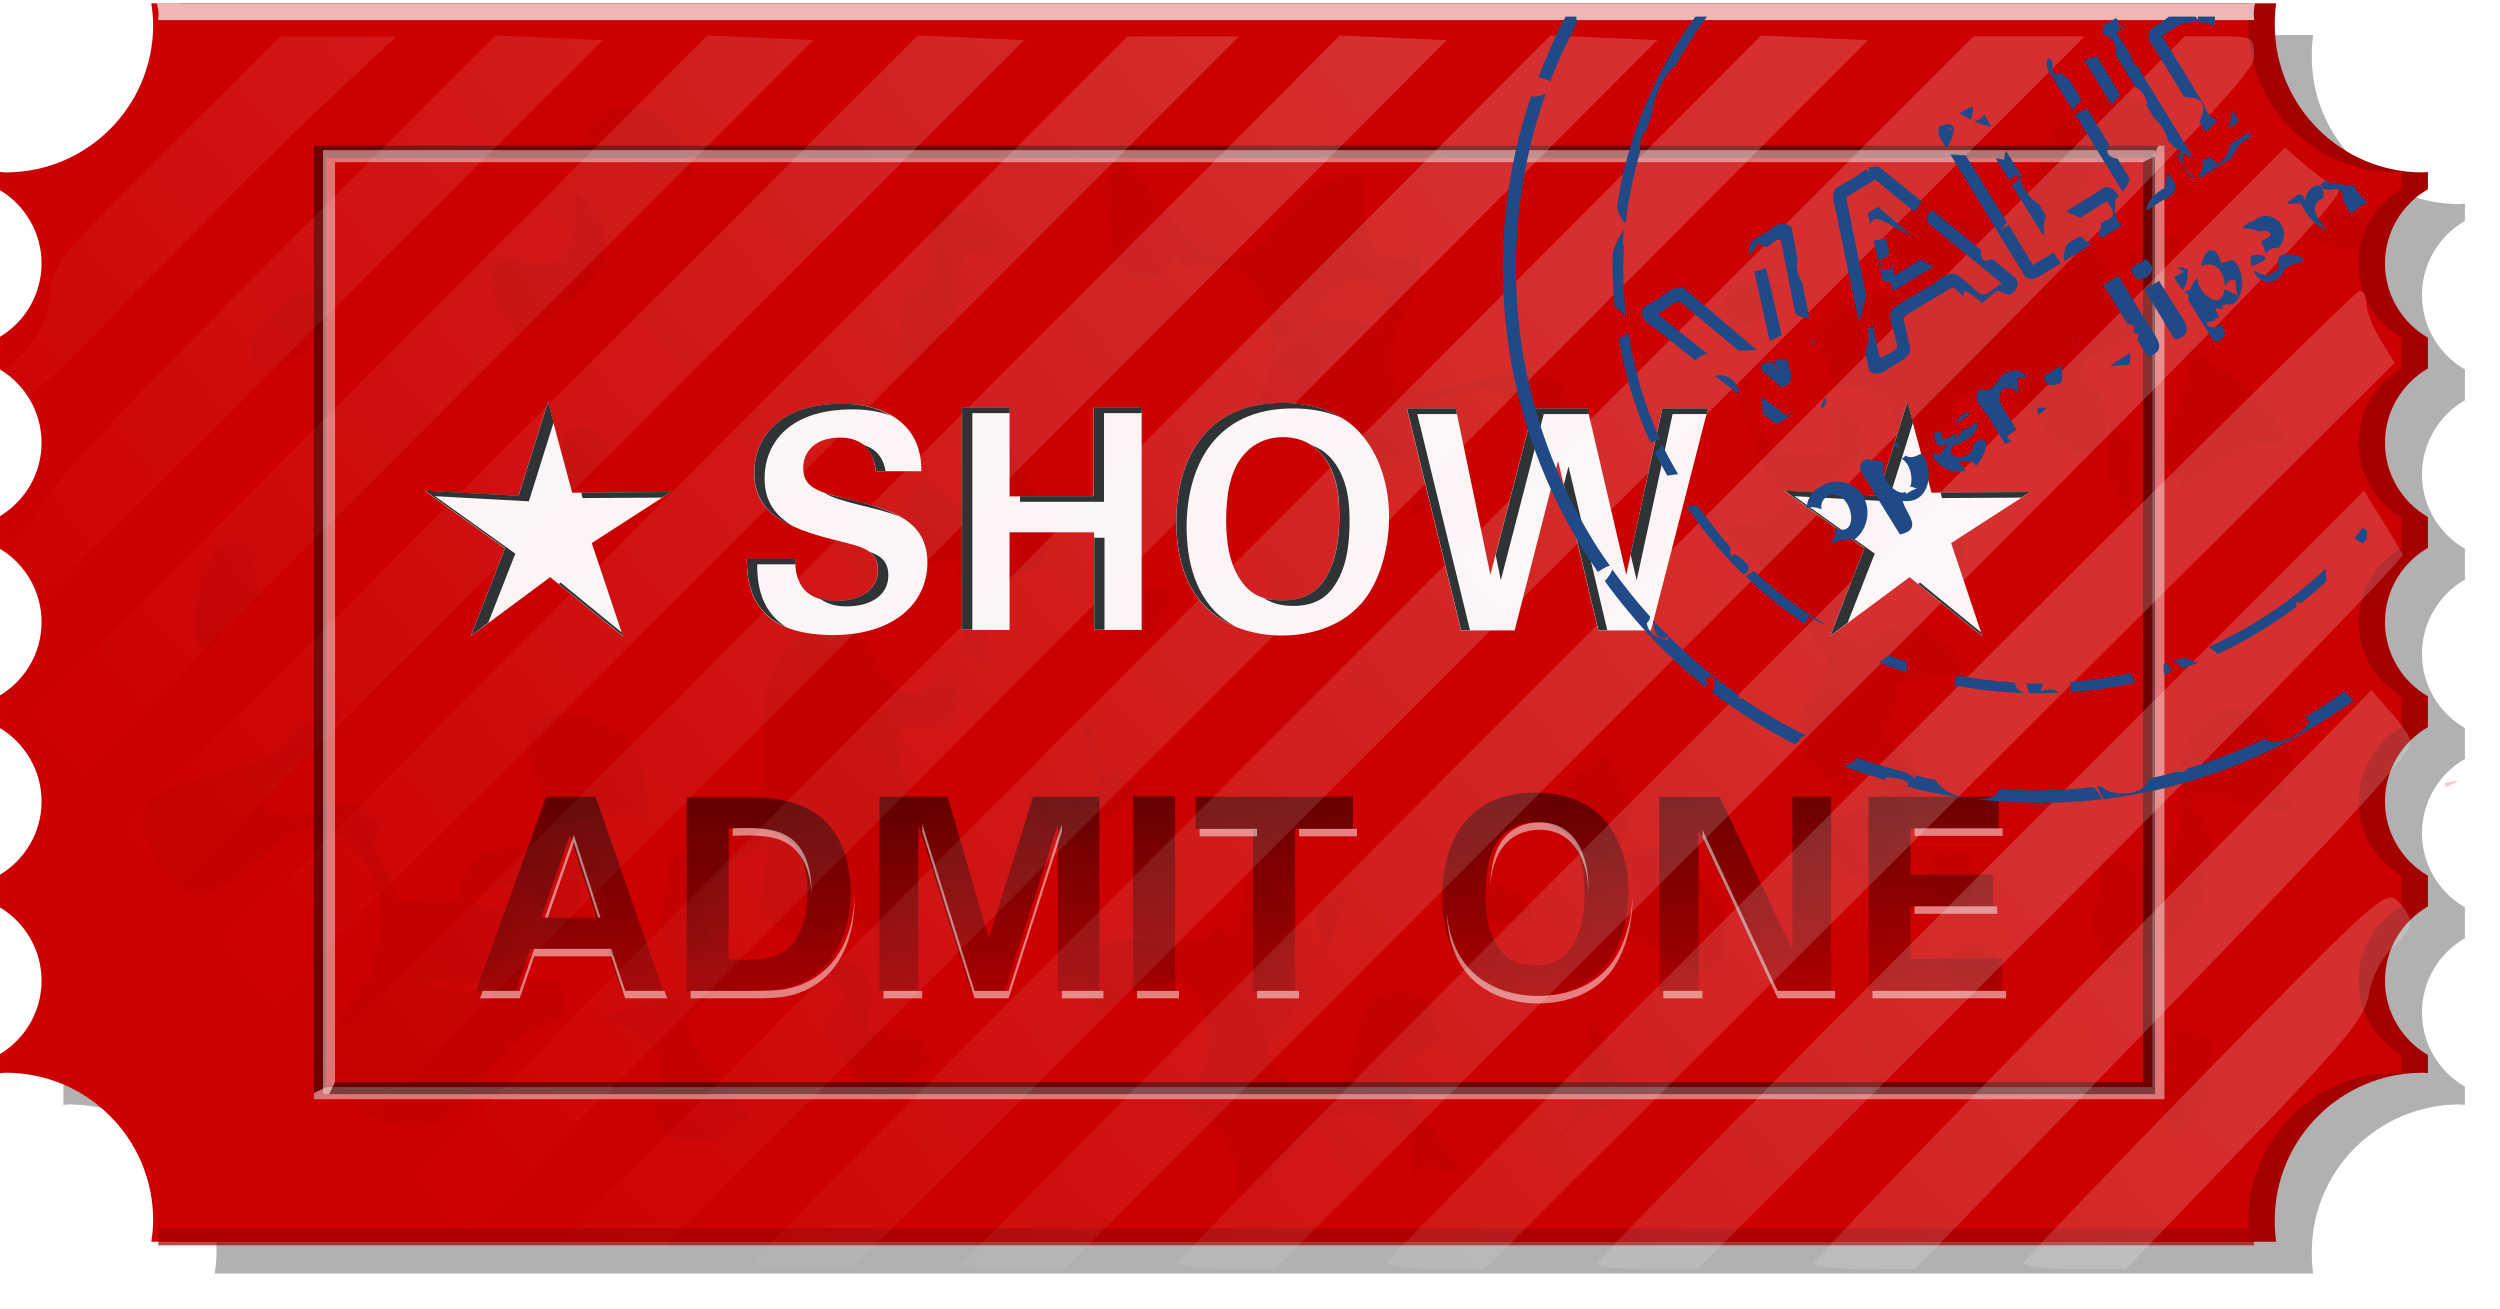
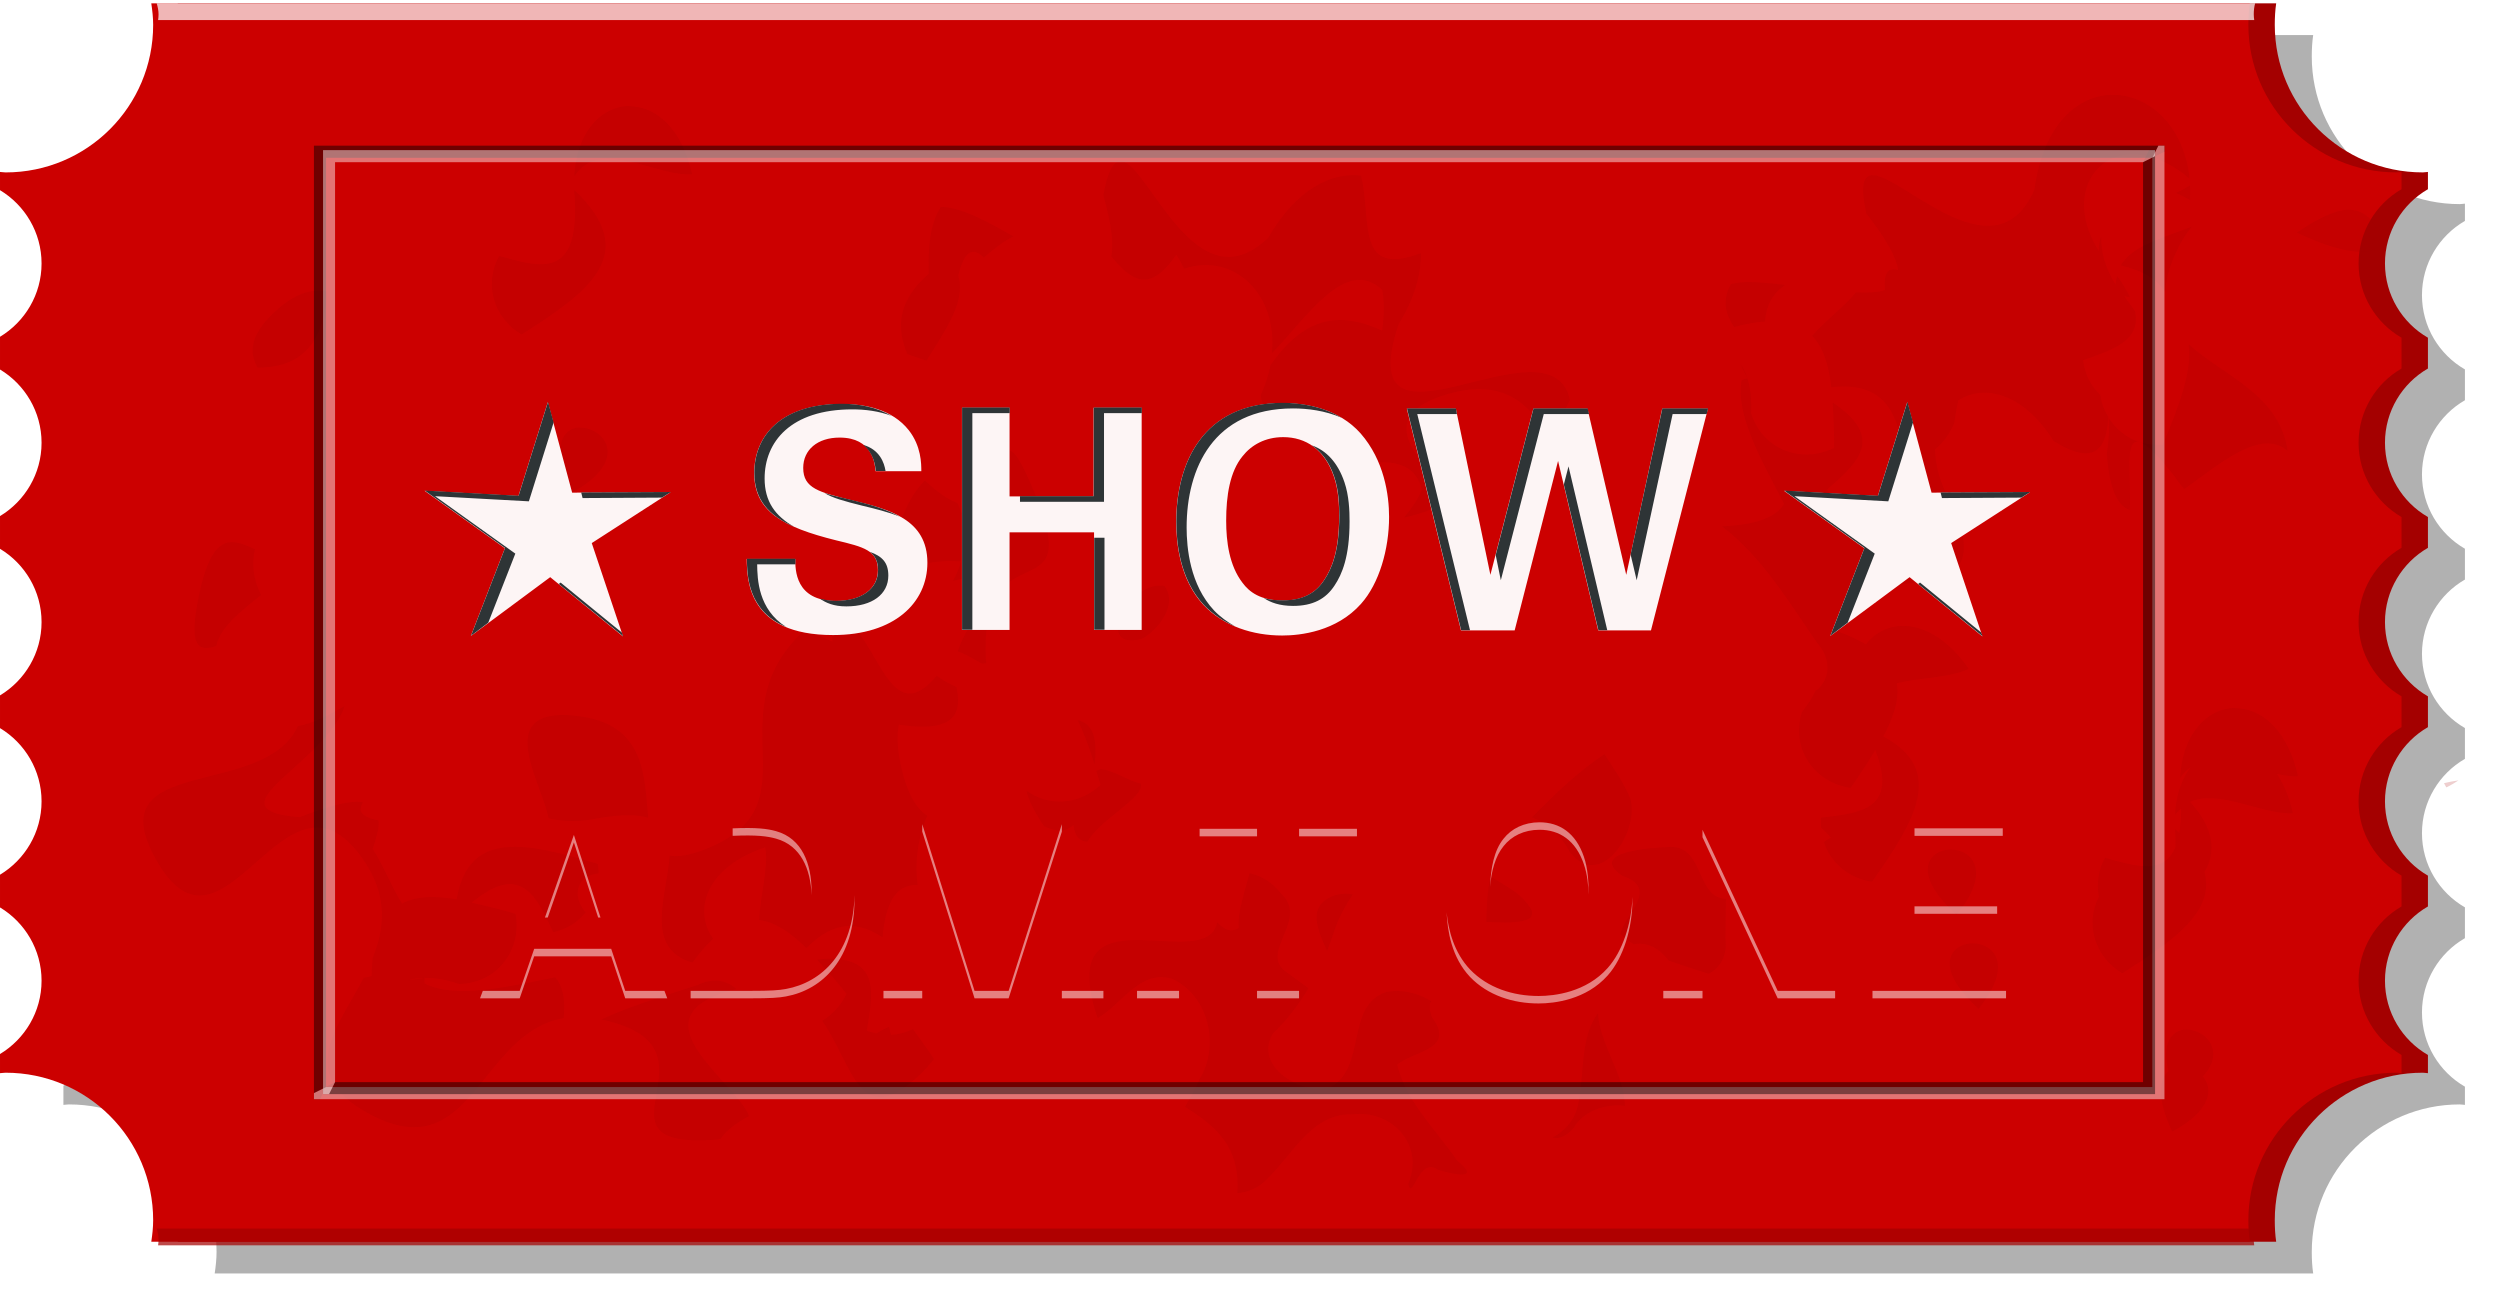
<svg xmlns="http://www.w3.org/2000/svg" xmlns:ns1="http://www.inkscape.org/namespaces/inkscape" xmlns:ns2="http://sodipodi.sourceforge.net/DTD/sodipodi-0.dtd" xmlns:xlink="http://www.w3.org/1999/xlink" width="167.309" height="87.571" id="svg5693" version="1.1" ns1:version="0.48.0 r9654" ns2:docname="ticket_2.svg">
  <defs id="defs3">
    <linearGradient ns1:collect="always" id="linearGradient6408">
      <stop style="stop-color:#000000;stop-opacity:1;" offset="0" id="stop6410" />
      <stop style="stop-color:#000000;stop-opacity:0;" offset="1" id="stop6412" />
    </linearGradient>
    <filter color-interpolation-filters="sRGB" ns1:collect="always" id="filter5631">
      <feGaussianBlur ns1:collect="always" stdDeviation="0.917" id="feGaussianBlur5633" />
    </filter>
    <filter color-interpolation-filters="sRGB" ns1:collect="always" id="filter5639">
      <feGaussianBlur ns1:collect="always" stdDeviation="0.978" id="feGaussianBlur5641" />
    </filter>
    <linearGradient ns1:collect="always" xlink:href="#linearGradient6408" id="linearGradient6414" x1="343.095" y1="541.898" x2="343.595" y2="562.398" gradientUnits="userSpaceOnUse" />
    <linearGradient ns1:collect="always" xlink:href="#linearGradient5312" id="linearGradient5318" x1="160" y1="276.362" x2="246.5" y2="202.362" gradientUnits="userSpaceOnUse" gradientTransform="translate(5.014,-42.355)" />
    <linearGradient ns1:collect="always" id="linearGradient5312">
      <stop style="stop-color:#ffffff;stop-opacity:1;" offset="0" id="stop5314" />
      <stop style="stop-color:#ffffff;stop-opacity:0;" offset="1" id="stop5316" />
    </linearGradient>
    <linearGradient y2="288.276" x2="119.221" y1="225.804" x1="194.295" gradientTransform="translate(179.889,286.293)" gradientUnits="userSpaceOnUse" id="linearGradient6431" xlink:href="#linearGradient5312" ns1:collect="always" />
  </defs>
  <ns2:namedview ns1:document-units="mm" id="base" pagecolor="#ffffff" bordercolor="#666666" borderopacity="1.0" ns1:pageopacity="0.0" ns1:pageshadow="2" ns1:zoom="1.4142136" ns1:cx="138.8546" ns1:cy="170.02765" ns1:current-layer="layer1" showgrid="false" fit-margin-top="0" fit-margin-left="0" fit-margin-right="0" fit-margin-bottom="0" ns1:window-width="1280" ns1:window-height="949" ns1:window-x="0" ns1:window-y="24" ns1:window-maximized="1" />
  <g ns1:label="Layer 1" ns1:groupmode="layer" id="layer1" transform="translate(-266.345,-488.577)">
    <path id="path5635" d="m 280.713,490.925 c 0.069,0.471 0.125,0.948 0.125,1.438 0,5.457 -4.418,9.875 -9.875,9.875 -0.124,0 -0.252,-0.027 -0.375,-0.031 l 0,1.219 c 1.661,1.001 2.781,2.827 2.781,4.906 0,2.079 -1.12,3.905 -2.781,4.906 l 0,2.188 c 1.661,1.001 2.781,2.827 2.781,4.906 0,2.079 -1.12,3.905 -2.781,4.906 l 0,2.188 c 1.661,1.001 2.781,2.827 2.781,4.906 0,2.079 -1.12,3.905 -2.781,4.906 l 0,2.188 c 1.661,1.001 2.781,2.827 2.781,4.906 0,2.079 -1.12,3.905 -2.781,4.906 l 0,2.188 c 1.661,1.001 2.781,2.827 2.781,4.906 0,2.079 -1.12,3.905 -2.781,4.906 l 0,1.281 c 0.123,-0.005 0.251,-0.031 0.375,-0.031 5.457,0 9.875,4.418 9.875,9.875 0,0.49 -0.056,0.967 -0.125,1.438 l 140.438,0 c -0.069,-0.471 -0.094,-0.948 -0.094,-1.438 0,-5.457 4.449,-9.875 9.906,-9.875 0.117,0 0.227,0.027 0.344,0.031 l 0,-1.219 c -1.715,-0.988 -2.875,-2.849 -2.875,-4.969 0,-2.119 1.16,-3.981 2.875,-4.969 l 0,-2.062 c -1.715,-0.988 -2.875,-2.849 -2.875,-4.969 0,-2.119 1.16,-3.981 2.875,-4.969 l 0,-2.062 c -1.715,-0.988 -2.875,-2.849 -2.875,-4.969 0,-2.119 1.16,-3.981 2.875,-4.969 l 0,-2.062 c -1.715,-0.988 -2.875,-2.849 -2.875,-4.969 0,-2.119 1.16,-3.981 2.875,-4.969 l 0,-2.062 c -1.715,-0.988 -2.875,-2.849 -2.875,-4.969 0,-2.119 1.16,-3.981 2.875,-4.969 l 0,-1.156 c -0.116,0.004 -0.226,0.031 -0.344,0.031 -5.457,0 -9.906,-4.418 -9.906,-9.875 0,-0.49 0.025,-0.967 0.094,-1.438 l -140.438,0 z" style="fill:#b1b1b1;fill-opacity:1;stroke:none;filter:url(#filter5639)" ns1:connector-curvature="0" />
    <path id="path5608" d="m 278.238,488.803 c 0.069,0.471 0.125,0.948 0.125,1.438 0,5.457 -4.418,9.875 -9.875,9.875 -0.124,0 -0.252,-0.027 -0.375,-0.031 l 0,1.219 c 1.661,1.001 2.781,2.827 2.781,4.906 0,2.079 -1.12,3.905 -2.781,4.906 l 0,2.188 c 1.661,1.001 2.781,2.827 2.781,4.906 0,2.079 -1.12,3.905 -2.781,4.906 l 0,2.188 c 1.661,1.001 2.781,2.827 2.781,4.906 0,2.079 -1.12,3.905 -2.781,4.906 l 0,2.188 c 1.661,1.001 2.781,2.827 2.781,4.906 0,2.079 -1.12,3.905 -2.781,4.906 l 0,2.188 c 1.661,1.001 2.781,2.827 2.781,4.906 0,2.079 -1.12,3.905 -2.781,4.906 l 0,1.281 c 0.123,-0.005 0.251,-0.031 0.375,-0.031 5.457,0 9.875,4.418 9.875,9.875 0,0.49 -0.056,0.967 -0.125,1.438 l 140.437,0 c -0.069,-0.471 -0.094,-0.948 -0.094,-1.438 0,-5.457 4.449,-9.875 9.906,-9.875 0.117,0 0.227,0.027 0.344,0.031 l 0,-1.219 c -1.715,-0.988 -2.875,-2.849 -2.875,-4.969 0,-2.119 1.16,-3.981 2.875,-4.969 l 0,-2.062 c -1.715,-0.988 -2.875,-2.849 -2.875,-4.969 0,-2.119 1.16,-3.981 2.875,-4.969 l 0,-2.062 c -1.715,-0.988 -2.875,-2.849 -2.875,-4.969 0,-2.119 1.16,-3.981 2.875,-4.969 l 0,-2.062 c -1.715,-0.988 -2.875,-2.849 -2.875,-4.969 0,-2.119 1.16,-3.981 2.875,-4.969 l 0,-2.062 c -1.715,-0.988 -2.875,-2.849 -2.875,-4.969 0,-2.119 1.16,-3.981 2.875,-4.969 l 0,-1.156 c -0.116,0.004 -0.226,0.031 -0.344,0.031 -5.457,0 -9.906,-4.418 -9.906,-9.875 0,-0.49 0.025,-0.967 0.094,-1.438 l -140.437,0 z" style="fill:#a40000;fill-opacity:1;stroke:none" ns1:connector-curvature="0" />
    <path ns1:connector-curvature="0" style="fill:#cc0000;fill-opacity:1;stroke:none" d="m 276.47,488.803 c 0.069,0.471 0.125,0.948 0.125,1.438 0,5.457 -4.418,9.875 -9.875,9.875 -0.124,0 -0.252,-0.027 -0.375,-0.031 l 0,1.219 c 1.661,1.001 2.781,2.827 2.781,4.906 0,2.079 -1.12,3.905 -2.781,4.906 l 0,2.188 c 1.661,1.001 2.781,2.827 2.781,4.906 0,2.079 -1.12,3.905 -2.781,4.906 l 0,2.188 c 1.661,1.001 2.781,2.827 2.781,4.906 0,2.079 -1.12,3.905 -2.781,4.906 l 0,2.188 c 1.661,1.001 2.781,2.827 2.781,4.906 0,2.079 -1.12,3.905 -2.781,4.906 l 0,2.188 c 1.661,1.001 2.781,2.827 2.781,4.906 0,2.079 -1.12,3.905 -2.781,4.906 l 0,1.281 c 0.123,-0.005 0.251,-0.031 0.375,-0.031 5.457,0 9.875,4.418 9.875,9.875 0,0.49 -0.056,0.967 -0.125,1.438 l 140.438,0 c -0.069,-0.471 -0.094,-0.948 -0.094,-1.438 0,-5.457 4.449,-9.875 9.906,-9.875 0.117,0 0.227,0.027 0.344,0.031 l 0,-1.219 c -1.715,-0.988 -2.875,-2.849 -2.875,-4.969 0,-2.119 1.16,-3.981 2.875,-4.969 l 0,-2.062 c -1.715,-0.988 -2.875,-2.849 -2.875,-4.969 0,-2.119 1.16,-3.981 2.875,-4.969 l 0,-2.062 c -1.715,-0.988 -2.875,-2.849 -2.875,-4.969 0,-2.119 1.16,-3.981 2.875,-4.969 l 0,-2.062 c -1.715,-0.988 -2.875,-2.849 -2.875,-4.969 0,-2.119 1.16,-3.981 2.875,-4.969 l 0,-2.062 c -1.715,-0.988 -2.875,-2.849 -2.875,-4.969 0,-2.119 1.16,-3.981 2.875,-4.969 l 0,-1.156 c -0.116,0.004 -0.226,0.031 -0.344,0.031 -5.457,0 -9.906,-4.418 -9.906,-9.875 0,-0.49 0.025,-0.967 0.094,-1.438 l -140.438,0 z" id="rect3008" />
    <path style="opacity:0.441;fill:#a40000;fill-opacity:1;stroke:none;filter:url(#filter5631)" d="m 407.689,494.928 c -2.288,0.038 -4.606,1.979 -5.188,6.344 -2.778,6.343 -9.621,-1.894 -11.156,-0.875 -0.354,0.235 -0.424,0.953 -0.094,2.469 1.37,1.749 2.023,2.97 2.125,3.781 -0.236,-0.051 -0.447,-0.066 -0.594,0.031 -0.245,0.163 -0.347,0.581 -0.281,1.312 -0.484,0.173 -1.17,0.184 -1.938,0.156 -0.795,0.952 -2.06,1.902 -2.938,2.906 0.762,0.784 1.109,1.966 1.281,3.438 4.743,-0.561 4.962,3.463 4.938,8.406 -1.978,0.977 -4.209,0.31 -5.219,-1.562 1.977,-1.758 3.953,-3.407 0.375,-5.812 0.058,0.954 0.099,1.958 0.094,3.031 -2.22,1.096 -4.792,0.108 -5.562,-2.312 0.048,-0.971 -0.054,-1.729 -0.25,-2.344 -0.125,0.034 -0.265,0.079 -0.375,0.125 -0.435,2.303 1.348,5.401 2.844,8.281 -0.555,0.874 -1.809,1.407 -4.156,1.5 2.669,2.027 4.488,5.085 6.375,7.812 1.027,1.14 0.805,2.534 -0.094,3.188 -0.002,0.004 -0.029,-0.004 -0.031,0 -0.004,0.003 0.004,0.028 0,0.031 -0.209,0.435 -0.519,0.905 -0.906,1.406 -0.75,2.427 0.802,4.694 3.25,5.062 0.618,-0.878 1.159,-1.715 1.656,-2.531 1.562,4.019 -0.998,4.218 -3.625,4.531 -0.025,0.222 -0.011,0.442 0,0.656 0.229,0.212 0.467,0.433 0.656,0.688 -0.136,0.062 -0.312,0.17 -0.469,0.281 0.449,1.359 1.634,2.417 3.219,2.656 2.844,-4.043 4.963,-7.469 0.75,-9.719 0.699,-1.306 1.084,-2.484 0.906,-3.562 1.593,-0.398 3.587,-0.365 4.812,-0.969 -1.722,-2.471 -3.782,-3.216 -5.344,-2.719 -0.605,0.193 -1.134,0.575 -1.531,1.094 -0.526,-0.306 -1.144,-0.612 -1.906,-0.875 -0.014,-5.95 11.732,0.072 7.562,-8.656 -0.717,-1.298 -1.023,-2.492 -1.031,-3.531 0.475,-0.384 0.923,-0.931 1.281,-1.75 0.073,-0.547 0.158,-1.06 0.281,-1.531 1.665,-1.089 4.316,-0.555 6.375,2.719 2.877,1.807 3.54,0.364 3.656,-1.594 -0.264,-0.436 -0.456,-0.928 -0.531,-1.469 -0.623,-0.603 -1.058,-1.401 -1.156,-2.344 1.968,-0.687 3.904,-1.295 3.469,-3.281 -0.127,-0.179 -0.256,-0.37 -0.406,-0.562 -0.126,-0.144 -0.2,-0.295 -0.312,-0.438 0.14,0.021 0.243,0.038 0.375,0.062 -0.2,-0.42 -0.465,-0.882 -0.844,-1.406 -0.038,0.191 -0.101,0.372 -0.094,0.594 -0.735,-1.168 -1.006,-2.272 -0.969,-3.25 -0.12,0.3 -0.169,0.611 -0.156,1 -1.679,-2.67 -1.082,-5.092 0.594,-6.062 1.346,-0.78 3.375,-0.58 5.469,1.188 -0.371,-3.56 -2.771,-5.634 -5.188,-5.594 z m -24.406,18.969 c -0.123,-0.387 -0.266,-0.7 -0.469,-0.969 0.157,0.32 0.303,0.646 0.469,0.969 z m -74.875,-18.219 c -0.12,-0.002 -0.257,0.013 -0.375,0.031 -1.657,0.254 -3.121,1.9 -3.25,4.656 1.689,-2.611 5.481,0.035 7.875,-0.125 -0.65,-2.941 -2.273,-4.395 -3.906,-4.531 -0.121,-0.01 -0.224,-0.029 -0.344,-0.031 z m 33,3.688 c -0.059,-0.009 -0.131,0.02 -0.188,0.031 -0.417,0.082 -0.759,0.723 -1.031,2.25 0.564,2.011 0.696,3.292 0.531,4.094 1.333,1.562 2.489,2.546 4.344,-0.125 0.197,0.282 0.367,0.606 0.531,0.938 3.284,-1.098 6.262,1.65 5.875,5.656 2.327,-2.388 4.914,-6.512 7.375,-4.25 0.157,0.749 0.144,1.706 0,2.75 -2.12,-0.963 -4.506,-1.375 -6.906,1.562 -0.216,0.264 -0.406,0.514 -0.562,0.75 -0.131,0.639 -0.343,1.32 -0.656,2 0.056,0.635 0.435,1.113 1.031,1.469 0.269,-0.275 0.551,-0.271 0.875,0.219 0.662,-0.059 1.373,0.005 2.188,0.188 2.502,0.562 3.382,1.536 3.625,2.625 1.51,-0.096 2.716,0.293 3.062,1.844 -0.248,0.584 -0.645,1.205 -1.188,1.844 1.091,-0.239 2.228,-0.658 3.344,-1.188 -1.97,-2.361 -5.873,-5.527 -0.375,-7.094 3.648,-1.04 5.373,0.655 6.562,2.656 0.714,-0.775 1.264,-1.546 1.562,-2.25 -1.314,-5.888 -14.834,5.089 -11.469,-5.062 1.051,-1.68 1.501,-3.321 1.5,-4.75 -4.37,1.623 -3.292,-2.04 -4,-5.188 -1.977,-0.248 -4.343,0.905 -6.219,4.156 -4.83,4.655 -7.976,-4.853 -9.812,-5.125 z m 71.5,1.625 c -0.283,0.175 -0.597,0.356 -0.938,0.5 0.308,0.124 0.618,0.279 0.938,0.469 0.015,-0.334 0.017,-0.655 0,-0.969 z m -108.125,0.312 c 0.011,0.182 0.01,0.341 0.031,0.531 0.3,5.485 -2.323,4.64 -5.062,3.875 -1.028,1.862 -0.392,4.115 1.5,5.25 4.521,-2.877 8.021,-5.406 3.531,-9.656 z m 24.531,1.125 c -0.719,1.104 -0.871,2.695 -0.812,4.469 -1.49,1.329 -2.45,2.946 -1.438,5.375 0.392,0.129 0.833,0.279 1.281,0.438 1.265,-2.039 2.648,-3.952 2.125,-5.688 0.422,-1.746 0.997,-1.9 1.719,-1.219 0.646,-0.551 1.3,-1.074 1.969,-1.406 -1.795,-1.032 -3.586,-1.974 -4.844,-1.969 z m 94.156,0.188 c -0.417,0.01 -0.856,0.156 -1.312,0.344 -0.681,0.28 -1.375,0.69 -2.094,1.188 1.557,0.712 3.191,1.385 4.938,1.281 0.189,-0.653 0.307,-1.247 0.312,-1.781 -0.519,-0.741 -1.148,-1.047 -1.844,-1.031 z m -10.438,1.125 c -1.699,0.716 -3.929,1.185 -4.75,2.594 1.523,0.359 2.453,0.979 2.969,1.781 0.034,-0.751 0.234,-1.587 0.688,-2.594 0.347,-0.77 0.71,-1.338 1.094,-1.781 z m -29.844,3.719 c -0.369,0.008 -0.689,0.07 -1,0.125 -0.466,0.85 -0.546,1.781 0.219,2.875 0.776,-0.22 1.456,-0.326 2.062,-0.375 0.029,-0.652 0.238,-1.278 0.625,-1.781 0.198,-0.258 0.436,-0.463 0.719,-0.656 -0.927,-0.108 -1.841,-0.204 -2.625,-0.188 z m -95.438,0.562 c -0.981,-0.011 -2.031,0.458 -3.188,1.594 -1.454,1.429 -1.562,2.551 -0.969,3.562 1.96,-0.021 3.716,-0.683 4.406,-3.375 0.175,-0.684 0.243,-1.247 0.25,-1.719 -0.17,-0.029 -0.327,-0.061 -0.5,-0.062 z m 125.062,3.594 c 0.268,1.783 -0.633,4.122 -1.719,6.719 -0.538,0.036 -1.027,-0.012 -1.5,-0.156 0.453,0.164 1.166,0.858 2.312,2.312 0.199,0.311 0.41,0.568 0.625,0.812 2.407,-1.719 5.124,-4.094 6.906,-2.562 -0.541,-3.796 -4.395,-5.062 -6.625,-7.125 z m -5.344,4.938 c 0.048,0.739 0.021,1.518 -0.125,2.375 0.172,2.416 0.728,3.492 1.531,3.781 0.116,-2.105 -0.38,-4.755 0.594,-4.562 -0.842,-0.286 -1.538,-0.861 -2,-1.594 z m -102.562,0.656 c -0.984,0.201 -1.674,1.451 -0.312,4.344 3.871,-2.099 2.266,-4.228 0.75,-4.344 -0.147,-0.011 -0.297,-0.029 -0.438,0 z m 28.969,1.531 c -0.776,0.036 -0.786,3.835 -2.875,3.656 -0.087,0.191 -0.176,0.373 -0.281,0.531 -0.089,-0.237 -0.198,-0.461 -0.312,-0.688 -0.567,-0.211 -1.247,-0.639 -2.094,-1.438 -0.022,-0.021 -0.041,-0.041 -0.062,-0.062 -0.58,0.548 -1.159,1.422 -1.688,2.906 -0.603,1.693 -0.532,2.74 -0.125,3.438 0.951,-0.677 2.363,-1.063 4.219,-0.938 -0.093,0.417 -0.292,0.867 -0.531,1.312 0.785,-0.239 1.715,-0.356 2.812,-0.281 -0.339,1.526 -1.962,3.3 -2.5,5 0.331,0.082 0.892,0.384 1.625,0.812 0.096,-0.015 0.189,-0.022 0.281,-0.031 -0.017,-0.121 -0.026,-0.24 -0.031,-0.375 -0.348,-8.905 6.746,-2.692 3.25,-11.062 -0.874,-2.093 -1.347,-2.797 -1.688,-2.781 z m -52,6.125 c -0.897,0 -1.636,0.797 -2.219,3.594 -0.716,3.44 -0.027,3.741 1.156,3.344 0.306,-1.295 1.62,-2.302 3,-3.406 -0.52,-1.036 -0.647,-2.105 -0.406,-3.062 -0.549,-0.254 -1.074,-0.469 -1.531,-0.469 z m 62,2.906 c -2.06,0.066 -4.296,4.336 -1.125,3.562 1.106,-0.592 2.434,-2.298 1.531,-3.531 -0.134,-0.036 -0.269,-0.036 -0.406,-0.031 z m -21.906,2.094 c 0.025,0.551 0.044,1.108 0.094,1.656 -0.341,-0.138 -0.727,-0.312 -1.156,-0.562 -0.201,-0.118 -0.36,-0.251 -0.531,-0.375 -0.201,0.164 -0.406,0.366 -0.625,0.594 -5.37,5.572 1.148,11.313 -6.156,14.219 -1.104,0.439 -1.884,0.549 -2.438,0.438 -0.123,2.574 -1.779,6.194 1.531,7.156 0.466,-0.657 0.933,-1.175 1.375,-1.594 -0.386,-0.527 -0.579,-1.146 -0.594,-1.781 -0.037,-1.639 1.238,-3.387 4.094,-4.344 0.235,1.346 -0.34,3.235 -0.406,4.875 1.085,0.133 2.1,0.837 3.156,1.875 1.837,-1.873 3.478,-1.794 5.094,-0.719 0.02,-0.26 0.049,-0.535 0.094,-0.812 0.338,-2.11 1.194,-2.732 2.25,-2.688 -0.177,-1.366 -0.08,-2.856 0.625,-4.594 0.005,-0.013 0.026,-0.018 0.031,-0.031 -0.635,-0.401 -1.205,-1.209 -1.625,-2.75 -0.414,-1.521 -0.444,-2.594 -0.281,-3.375 0.03,0.005 0.063,0.026 0.094,0.031 3.903,0.58 4.079,-1.005 3.75,-2.531 -0.506,-0.217 -0.94,-0.465 -1.312,-0.75 -3.505,4.204 -4.031,-4.08 -7.062,-3.938 z m -32.562,5.969 c -1.058,0.587 -2.088,1.156 -3.125,1.344 -2.264,4.949 -13.462,1.841 -9.5,8.906 4.568,8.145 8.595,-7.531 13.844,-0.031 1.723,2.462 1.468,4.655 0.656,6.656 -0.003,0.021 0.002,0.041 0,0.062 -0.039,0.346 -0.059,0.722 -0.062,1.125 -0.181,0.061 -0.366,0.094 -0.531,0.125 -1.823,3.491 -4.534,6.376 0.25,9.031 7.035,3.905 7.404,-5.353 13.125,-6.344 0.129,-1.289 -0.07,-2.158 -0.562,-2.719 -3.184,0.625 -6.662,1.471 -8.75,0.406 -0.013,-0.119 -0.003,-0.246 0,-0.375 -0.357,0.069 -0.711,0.096 -1.062,0.156 0.315,-0.119 0.656,-0.146 1.062,-0.156 0.645,-0.015 1.395,0.087 2.312,0.406 2.54,-0.059 4.209,-2.249 3.781,-4.688 -1.029,-0.307 -2.006,-0.537 -2.938,-0.75 3.315,-2.757 4.337,-0.423 5.469,1.969 0.894,-0.19 1.629,-0.667 2.156,-1.312 -0.728,-0.908 -0.634,-1.687 -0.188,-2.156 0.099,-0.104 0.216,-0.175 0.344,-0.25 0.215,-0.127 0.462,-0.187 0.719,-0.219 -0.007,-0.203 -0.026,-0.416 -0.062,-0.625 -4.737,-1.414 -8.641,-2.335 -9.438,2.375 -1.46,-0.248 -2.69,-0.229 -3.656,0.281 -0.717,-1.125 -1.279,-2.625 -1.969,-3.656 0.243,-0.729 0.436,-1.393 0.406,-1.906 -0.721,-0.143 -1.1,-0.344 -1.188,-0.625 -0.052,-0.168 0.01,-0.382 0.125,-0.594 -0.807,-0.13 -2.155,0.178 -4.219,1 -1.547,-0.109 -2.218,-0.406 -2.344,-0.812 -0.385,-1.241 4.352,-3.713 5.344,-6.625 z m 126.438,0.125 c -0.12,-0.002 -0.225,0.013 -0.344,0.031 -1.657,0.254 -3.121,1.9 -3.25,4.656 0.211,-0.326 0.449,-0.572 0.719,-0.75 -0.589,0.781 -0.998,1.84 -1.062,3.219 0.12,-0.186 0.266,-0.302 0.406,-0.438 0.012,0.647 -0.05,1.197 -0.125,1.656 -0.095,-0.096 -0.178,-0.184 -0.281,-0.281 0.011,0.182 0.01,0.341 0.031,0.531 0.013,0.243 -0.002,0.469 0,0.688 -0.777,1.879 -2.711,1.279 -4.719,0.719 -0.458,0.829 -0.573,1.743 -0.406,2.594 -0.933,1.837 -0.287,4.015 1.562,5.125 3.391,-2.158 6.198,-4.111 5.5,-6.75 -0.002,-0.009 0.002,-0.022 0,-0.031 0.785,-1.36 0.662,-2.87 -0.969,-4.688 1.911,-0.888 4.885,0.883 6.875,0.75 -0.237,-1.074 -0.612,-1.939 -1.062,-2.625 0.495,0.104 0.98,0.185 1.406,0.156 -0.65,-2.941 -2.273,-4.395 -3.906,-4.531 -0.121,-0.01 -0.255,-0.029 -0.375,-0.031 z m -111.656,0.469 c -4.633,-0.091 -1.594,4.527 -1.125,6.906 0.96,0.233 2.122,0.269 3.469,-0.031 1.473,-0.238 2.479,-0.221 3.188,0 -0.271,-2.608 -0.083,-6.321 -4.812,-6.812 -0.262,-0.027 -0.494,-0.058 -0.719,-0.062 z m 34.281,0.344 c 0.415,0.86 0.786,1.843 1.125,2.938 0.241,-2 -0.267,-2.721 -1.125,-2.938 z m 35.25,2.281 c -1.787,1.183 -3.335,2.694 -4.844,4.219 1.04,0.402 1.974,1.226 2.5,2.281 2.058,2.744 4.735,-1.365 4.062,-3.562 -0.419,-1.007 -1.089,-1.966 -1.719,-2.938 z m -33.719,1 c -0.1,0.032 -0.194,0.065 -0.281,0.125 0.094,0.313 0.188,0.615 0.281,0.938 -1.458,1.345 -3.484,1.463 -4.969,0.375 0.18,0.67 0.547,1.436 1.188,2.375 0.727,0.355 1.392,0.456 1.969,-0.094 0.065,0.655 0.35,1.127 0.938,1.125 0.764,-1.432 3.826,-2.961 3.562,-3.875 -0.935,-0.207 -1.722,-0.868 -2.688,-0.969 z m 90.875,0.75 c -0.329,0.044 -0.659,0.111 -0.969,0.188 0.056,0.093 0.094,0.184 0.156,0.281 0.324,-0.153 0.573,-0.313 0.812,-0.469 z m -52.938,4.469 c -1.078,0.042 -5.352,0.309 -3.031,1.906 2.552,0.851 0.182,2.571 -0.125,3.906 0.285,0.252 0.588,0.487 0.906,0.688 0.763,-0.154 1.579,0.111 2.312,1.062 0.009,0.013 0.022,0.019 0.031,0.031 0.881,0.31 1.774,0.592 2.656,0.875 0.748,-0.354 1.27,-1.191 1.125,-2.344 0.003,-0.87 0.022,-1.764 0.031,-2.656 -2.07,-0.098 -1.416,-3.719 -3.906,-3.469 z m 18.938,0.156 c -0.196,10e-4 -0.382,0.035 -0.562,0.094 -1.125,0.366 -1.73,1.818 0.969,4.281 2.431,-2.989 0.964,-4.384 -0.406,-4.375 z m -46.906,1.594 c -0.289,1.16 -0.836,2.667 -0.719,3.656 -0.481,0.338 -1.01,0.125 -1.438,-0.375 -0.71,3.485 -9.989,-2.01 -8.375,5.125 0.103,0.457 0.231,0.885 0.375,1.281 1.658,-0.997 2.862,-3.292 5,-2.625 2.445,1.145 3.188,4.482 1.812,6.719 -0.252,0.615 -0.608,1.223 -0.969,1.844 2.024,1.285 3.706,2.622 3.5,5.781 0.758,-0.074 1.474,-0.388 2.031,-1 1.703,-1.641 2.964,-4.394 5.719,-4.281 2.674,-0.304 4.779,2.113 3.688,4.656 0.256,1.255 0.694,-1.901 2,-0.938 0.97,0.29 2.929,0.739 1.281,-0.594 -1.417,-2.061 -3.429,-3.961 -4.031,-6.438 1.015,-0.921 3.952,-1 2.344,-3.156 -0.211,-0.56 -0.202,-0.911 -0.062,-1.094 -0.874,-0.542 -1.908,-0.807 -2.969,-0.625 -2.813,0.887 -1.312,5.096 -3.781,6.375 -1.942,0.585 -5.184,-1.419 -3.844,-3.594 0.944,-0.899 1.718,-1.932 2.375,-3.031 -0.634,-0.441 -1.255,-0.93 -1.594,-1.156 -1.63,-1.349 1.642,-3.445 -0.25,-5.188 -0.598,-0.76 -1.315,-1.167 -2.094,-1.344 z m 16.125,0.219 c -0.211,0.971 -0.256,2 -0.281,3.031 1.539,0.072 4.094,0.205 2.625,-1.344 -0.472,-0.634 -1.468,-1.138 -2.344,-1.688 z m -9.875,1.156 c -0.174,0.015 -0.35,0.053 -0.531,0.094 -1.883,0.666 -1.214,2.195 -0.531,3.719 0.21,-0.521 0.396,-1.063 0.562,-1.594 0.287,-0.734 0.68,-1.485 1.156,-2.188 -0.215,-0.023 -0.427,-0.05 -0.656,-0.031 z m 42.125,3.312 c -0.196,10e-4 -0.382,0.035 -0.562,0.094 -1.125,0.366 -1.73,1.818 0.969,4.281 2.431,-2.989 0.964,-4.384 -0.406,-4.375 z m -76.562,1.031 c -0.232,10e-4 -0.482,0.04 -0.75,0.062 0.643,0.707 1.3,1.441 1.969,2.281 -0.367,0.79 -0.959,1.405 -1.625,1.812 2.101,3.024 2.459,7.464 6.531,3.594 0.362,-0.344 0.671,-0.704 0.938,-1.031 -0.412,-0.657 -0.916,-1.314 -1.406,-2 -0.464,0.212 -0.956,0.358 -1.469,0.375 -0.062,-0.182 -0.103,-0.383 -0.125,-0.531 -0.297,0.11 -0.576,0.278 -0.844,0.438 -0.209,-0.05 -0.45,-0.101 -0.656,-0.188 0.411,-2.446 0.917,-4.831 -2.562,-4.812 z m -7.719,1.469 c -0.32,0.02 -0.654,0.115 -1,0.281 -2.131,0.706 -4.39,1.359 -6.469,2.312 0.054,0.011 0.101,0.019 0.156,0.031 8.414,1.891 -1.39,8.524 7.219,8.031 0.213,-0.012 0.41,-0.043 0.594,-0.062 0.291,-0.468 0.86,-0.96 1.781,-1.469 0.042,-0.023 0.084,-0.041 0.125,-0.062 -0.871,-2.322 -7.855,-6.524 -1.25,-8.406 0.141,-0.04 0.271,-0.062 0.406,-0.094 -0.386,-0.368 -0.939,-0.602 -1.562,-0.562 z m 59.219,2.188 c -1.188,1.6 -0.901,3.962 -1.281,5.875 -0.146,1.108 -0.83,1.937 -1.75,2.438 0.407,0.096 0.859,-0.043 1.406,-0.656 0.785,-1.36 2.576,-1.623 3.438,-1.469 -0.069,-2.166 -1.666,-4.026 -1.812,-6.188 z m 39.188,1.094 c -0.814,0.129 -1.471,0.968 -1,2.781 -0.625,0.518 -0.83,1.738 0.25,4.031 2.661,-1.443 2.738,-2.88 2.031,-3.688 1.537,-1.628 0.278,-3.032 -0.938,-3.125 -0.12,-0.009 -0.228,-0.018 -0.344,0 z" id="path5483" ns1:connector-curvature="0" />
    <path style="opacity:0.714;fill:#ffffff;fill-opacity:1;stroke:none" d="m 276.831,488.794 c 0.069,0.243 0.125,0.488 0.125,0.74 0,0.128 -0.013,0.261 -0.031,0.386 l 140.281,0 c -0.018,-0.125 -0.031,-0.259 -0.031,-0.386 0,-0.252 0.025,-0.498 0.094,-0.74 l -140.437,0 z" id="path5612" ns1:connector-curvature="0" />
    <path ns1:connector-curvature="0" id="path5619" d="m 276.831,570.794 c 0.069,0.243 0.125,0.488 0.125,0.74 0,0.128 -0.013,0.261 -0.031,0.386 l 140.281,0 c -0.018,-0.125 -0.031,-0.259 -0.031,-0.386 0,-0.252 0.025,-0.498 0.094,-0.74 l -140.437,0 z" style="opacity:0.714;fill:#a40000;fill-opacity:1;stroke:none" />
    <g id="g5828" transform="translate(2.143,77.143)">
      <g style="opacity:0.567" transform="translate(183.336,118.589)" id="g5380">
        <path style="font-size:medium;font-style:normal;font-variant:normal;font-weight:normal;font-stretch:normal;text-indent:0;text-align:start;text-decoration:none;line-height:normal;letter-spacing:normal;word-spacing:normal;text-transform:none;direction:ltr;block-progression:tb;writing-mode:lr-tb;text-anchor:start;baseline-shift:baseline;opacity:0.8;color:#000000;fill:#000000;fill-opacity:1;stroke:none;stroke-width:0.8;marker:none;visibility:visible;display:inline;overflow:visible;enable-background:accumulate;font-family:'8-bit';-inkscape-font-specification:'8-bit'" d="m 101.875,302.594 0,0.406 0,63 0,0.406 0.406,0 0.406,-0.812 0,-62.188 122.219,0 0.812,-0.406 0,-0.406 -0.406,0 -123.031,0 z" id="rect3033" ns1:connector-curvature="0" ns2:nodetypes="ccccccccccccc" />
        <path ns2:nodetypes="ccccccccccccc" ns1:connector-curvature="0" id="path5378" d="m 225.719,366.406 0,-0.406 0,-63 0,-0.406 -0.406,0 -0.406,0.812 0,62.188 -122.219,0 -0.812,0.406 0,0.406 0.406,0 123.031,0 z" style="font-size:medium;font-style:normal;font-variant:normal;font-weight:normal;font-stretch:normal;text-indent:0;text-align:start;text-decoration:none;line-height:normal;letter-spacing:normal;word-spacing:normal;text-transform:none;direction:ltr;block-progression:tb;writing-mode:lr-tb;text-anchor:start;baseline-shift:baseline;opacity:0.8;color:#000000;fill:#ffffff;fill-opacity:1;stroke:none;stroke-width:0.8;marker:none;visibility:visible;display:inline;overflow:visible;enable-background:accumulate;font-family:'8-bit';-inkscape-font-specification:'8-bit'" />
      </g>
      <g id="g5822" transform="matrix(-0.99,0,0,-0.99,509.283,784.225)" style="opacity:0.567">
        <path ns2:nodetypes="ccccccccccccc" ns1:connector-curvature="0" id="path5824" d="m 101.875,302.594 0,0.406 0,63 0,0.406 0.406,0 0.406,-0.812 0,-62.188 122.219,0 0.812,-0.406 0,-0.406 -0.406,0 -123.031,0 z" style="font-size:medium;font-style:normal;font-variant:normal;font-weight:normal;font-stretch:normal;text-indent:0;text-align:start;text-decoration:none;line-height:normal;letter-spacing:normal;word-spacing:normal;text-transform:none;direction:ltr;block-progression:tb;writing-mode:lr-tb;text-anchor:start;baseline-shift:baseline;opacity:0.8;color:#000000;fill:#000000;fill-opacity:1;stroke:none;stroke-width:0.8;marker:none;visibility:visible;display:inline;overflow:visible;enable-background:accumulate;font-family:'8-bit';-inkscape-font-specification:'8-bit'" />
        <path style="font-size:medium;font-style:normal;font-variant:normal;font-weight:normal;font-stretch:normal;text-indent:0;text-align:start;text-decoration:none;line-height:normal;letter-spacing:normal;word-spacing:normal;text-transform:none;direction:ltr;block-progression:tb;writing-mode:lr-tb;text-anchor:start;baseline-shift:baseline;opacity:0.8;color:#000000;fill:#ffffff;fill-opacity:1;stroke:none;stroke-width:0.8;marker:none;visibility:visible;display:inline;overflow:visible;enable-background:accumulate;font-family:'8-bit';-inkscape-font-specification:'8-bit'" d="m 225.719,366.406 0,-0.406 0,-63 0,-0.406 -0.406,0 -0.406,0.812 0,62.188 -122.219,0 -0.812,0.406 0,0.406 0.406,0 123.031,0 z" id="path5826" ns1:connector-curvature="0" ns2:nodetypes="ccccccccccccc" />
      </g>
    </g>
-     <path style="font-size:18px;font-style:normal;font-variant:normal;font-weight:bold;font-stretch:normal;text-align:start;line-height:125%;writing-mode:lr-tb;text-anchor:start;opacity:0.5;fill:url(#linearGradient6414);fill-opacity:1;stroke:none;font-family:Univers;-inkscape-font-specification:Univers Bold" d="m 369.08,541.618 c -4.68,0 -6.219,3.513 -6.219,6.969 0,1.188 0.172,3.363 1.594,4.875 1.188,1.242 2.884,1.781 4.594,1.781 1.08,0 3.185,-0.255 4.625,-1.875 1.062,-1.188 1.656,-3.204 1.656,-5.094 0,-1.278 -0.27,-3.291 -1.656,-4.875 -1.278,-1.44 -3.208,-1.781 -4.594,-1.781 z m -26.906,0.25 0,13.031 2.812,0 0,-13.031 -2.812,0 z m -39.281,0.031 -4.688,13 2.656,0 0.969,-2.812 5.156,0 0.938,2.812 2.812,0 -4.531,-13 -3.312,0 z m 22.312,0 0,13 2.594,0 0,-11.156 3.5,11.156 2.281,0 3.562,-11.156 0,11.156 2.781,0 0,-13 -4.438,0 -2.969,9.469 -2.75,-9.469 -4.562,0 z m 21.156,0 0,2.156 3.844,0 0,10.844 2.812,0 0,-10.844 3.875,0 0,-2.156 -10.531,0 z m 31.031,0 0,13 2.625,0 0,-10.781 5.031,10.781 3.844,0 0,-13 -2.594,0 0,10.25 -4.875,-10.25 -4.031,0 z m 14,0 0,13 8.938,0 0,-2.156 -6.125,0 0,-3.5 5.531,0 0,-2.125 -5.531,0 0,-3.094 5.906,0 0,-2.125 -8.719,0 z m -79.094,0.031 0,12.969 4.031,0 c 1.314,0 1.858,-0.035 2.344,-0.125 2.466,-0.45 4.594,-2.535 4.594,-6.531 0,-1.854 -0.549,-3.919 -2.188,-5.125 -1.566,-1.152 -3.78,-1.188 -4.5,-1.188 l -4.281,0 z m 56.812,1.688 c 1.332,0 2.429,0.711 2.969,2.312 0.27,0.792 0.312,1.683 0.312,2.312 0,2.07 -0.443,3.071 -0.875,3.719 -0.522,0.81 -1.304,1.219 -2.438,1.219 -1.296,0 -1.948,-0.491 -2.344,-1.031 -0.774,-1.008 -0.969,-2.414 -0.969,-3.656 0,-1.476 0.2,-2.881 0.938,-3.781 0.522,-0.666 1.362,-1.094 2.406,-1.094 z m -54,0.406 c 1.602,-0.072 2.33,0.025 2.906,0.188 1.746,0.486 2.375,2.195 2.375,4.031 0,0.63 -0.058,2.558 -1.156,3.656 -0.81,0.81 -1.843,0.906 -3.031,0.906 -0.324,0 -0.788,-0.013 -1.094,-0.031 l 0,-8.75 z m -10.625,0.438 1.781,5.531 -3.719,0 1.938,-5.531 z" id="path6396" ns1:connector-curvature="0" />
    <path style="font-size:18px;font-style:normal;font-variant:normal;font-weight:bold;font-stretch:normal;text-align:start;line-height:125%;writing-mode:lr-tb;text-anchor:start;opacity:0.5;fill:#ffffff;fill-opacity:1;stroke:none;font-family:Univers;-inkscape-font-specification:Univers Bold" d="m 369.377,543.608 c -1.044,0 -1.884,0.428 -2.406,1.094 -0.64,0.781 -0.855,1.961 -0.906,3.219 0.091,-1.06 0.353,-2.044 0.906,-2.719 0.522,-0.666 1.362,-1.094 2.406,-1.094 1.332,0 2.429,0.711 2.969,2.312 0.235,0.691 0.3,1.429 0.312,2.031 0.001,-0.079 0,-0.137 0,-0.219 0,-0.63 -0.043,-1.52 -0.312,-2.312 -0.54,-1.602 -1.637,-2.312 -2.969,-2.312 z m -41.312,0.125 0,0.5 3.5,11.156 2.281,0 3.562,-11.156 0,-0.5 -3.562,11.156 -2.281,0 -3.5,-11.156 z m -12.688,0.281 0,0.5 c 1.602,-0.072 2.33,0.025 2.906,0.188 1.663,0.463 2.317,2.046 2.375,3.781 0.002,-0.077 0,-0.193 0,-0.25 0,-1.836 -0.629,-3.545 -2.375,-4.031 -0.576,-0.162 -1.304,-0.26 -2.906,-0.188 z m 79.094,0 0,0.5 5.906,0 0,-0.5 -5.906,0 z m -47.844,0.031 0,0.5 3.844,0 0,-0.5 -3.844,0 z m 6.656,0 0,0.5 3.875,0 0,-0.5 -3.875,0 z m 27,0.062 0,0.5 5.031,10.781 3.844,0 0,-0.5 -3.844,0 -5.031,-10.781 z m -75.531,0.344 -1.938,5.531 0.188,0 1.75,-5.031 1.625,5.031 0.156,0 -1.781,-5.531 z m 18.781,4.031 c -0.086,3.835 -2.179,5.841 -4.594,6.281 -0.486,0.09 -1.03,0.125 -2.344,0.125 l -4.031,0 0,0.5 4.031,0 c 1.314,0 1.858,-0.035 2.344,-0.125 2.466,-0.45 4.594,-2.535 4.594,-6.531 0,-0.084 0.002,-0.165 0,-0.25 z m 52.062,0.125 c -0.066,1.788 -0.658,3.633 -1.656,4.75 -1.44,1.62 -3.545,1.875 -4.625,1.875 -1.71,0 -3.406,-0.539 -4.594,-1.781 -1.067,-1.134 -1.448,-2.629 -1.562,-3.812 0.056,1.232 0.329,3.001 1.562,4.312 1.188,1.242 2.884,1.781 4.594,1.781 1.08,0 3.185,-0.255 4.625,-1.875 1.062,-1.188 1.656,-3.204 1.656,-5.094 0,-0.047 7.6e-4,-0.108 0,-0.156 z m 18.875,0.625 0,0.5 5.531,0 0,-0.5 -5.531,0 z m -92.375,2.844 -0.969,2.812 -2.469,0 -0.188,0.5 2.656,0 0.969,-2.812 5.156,0 0.938,2.812 2.812,0 -0.188,-0.5 -2.625,0 -0.938,-2.812 -5.156,0 z m 23.375,2.812 0,0.5 2.594,0 0,-0.5 -2.594,0 z m 11.938,0 0,0.5 2.781,0 0,-0.5 -2.781,0 z m 5.031,0 0,0.5 2.812,0 0,-0.5 -2.812,0 z m 8.031,0 0,0.5 2.812,0 0,-0.5 -2.812,0 z m 27.188,0 0,0.5 2.625,0 0,-0.5 -2.625,0 z m 14,0 0,0.5 8.938,0 0,-0.5 -8.938,0 z" id="path6403" ns1:connector-curvature="0" />
-     <path style="opacity:0.183;fill:url(#linearGradient6431);fill-opacity:1;stroke:none" d="m 299.514,490.95 -14.688,14.656 c -9.45,9.441 -15.004,15.378 -15.656,16.719 -0.557,1.144 -1.35,2.222 -1.75,2.375 -1.058,0.406 -0.89,1.81 0.375,3.156 l 1.094,1.188 18.906,-18.906 18.906,-18.875 -3.594,-0.156 -3.594,-0.156 z m 14.156,0 -23.469,23.5 c -12.919,12.914 -23.5,23.606 -23.5,23.781 0,0.175 0.619,1.115 1.375,2.062 0.756,0.948 1.521,1.719 1.688,1.719 0.166,10e-6 11.698,-11.419 25.656,-25.375 l 25.375,-25.375 -3.562,-0.156 -3.562,-0.156 z m 14.094,0 -30.25,30.25 c -23.887,23.872 -30.122,30.343 -29.594,30.781 0.368,0.305 0.943,1.215 1.281,2.031 0.338,0.816 0.804,1.5 1.031,1.5 0.227,0 14.863,-14.456 32.531,-32.125 l 32.125,-32.125 -3.562,-0.156 -3.562,-0.156 z m 28.25,0 -39.406,39.469 c -37.814,37.875 -39.406,39.561 -39.406,41.312 l 0,1.844 2.031,-0.156 c 1.978,-0.149 3.26,-1.37 43,-41.156 l 40.938,-41 -3.562,-0.156 -3.594,-0.156 z m 14.094,0 -40.688,40.812 c -22.39,22.448 -40.719,41.029 -40.719,41.281 0,0.253 1.458,0.469 3.25,0.469 l 3.25,0 41.031,-41.125 41.031,-41.125 -3.562,-0.156 -3.594,-0.156 z m 14.094,0 -40.75,40.875 c -22.413,22.471 -40.75,41.022 -40.75,41.25 0,0.229 1.497,0.438 3.312,0.438 l 3.281,0 41.031,-41.125 41.031,-41.125 -3.594,-0.156 -3.562,-0.156 z m -99.094,0.062 -7.688,7.656 c -6.99,6.941 -7.719,7.804 -7.719,9.375 0,1.715 -1.077,3.821 -2.344,4.594 -0.817,0.499 -0.852,1.961 -0.062,2.75 0.46,0.46 2.395,-1.259 8.531,-7.625 4.364,-4.527 9.987,-10.155 12.5,-12.5 l 4.562,-4.25 -3.875,0 -3.906,0 z m 56.688,0 -35.562,35.594 c -19.556,19.583 -35.479,35.768 -35.406,35.969 0.072,0.201 0.912,0.913 1.875,1.594 0.963,0.68 1.84,1.258 1.938,1.281 0.097,0.024 16.902,-16.7 37.375,-37.188 l 37.25,-37.25 -3.75,0 -3.719,0 z m 56.625,0 -40.719,40.719 c -22.404,22.406 -40.812,40.969 -40.906,41.25 -0.105,0.315 1.113,0.531 3.188,0.531 l 3.375,0 41.25,-41.25 41.25,-41.25 -3.719,0 -3.719,0 z m 14.125,0 -40.906,40.969 c -22.51,22.536 -40.938,41.099 -40.938,41.25 0,0.151 1.546,0.281 3.438,0.281 l 3.438,0 39.812,-39.875 c 33.774,-33.807 39.812,-40.063 39.812,-41.25 0,-1.332 -0.102,-1.375 -2.312,-1.375 l -2.344,0 z m 6.719,7.438 -37.031,37.062 c -20.367,20.38 -37.031,37.276 -37.031,37.531 0,0.255 1.45,0.469 3.219,0.469 l 3.219,0 30.406,-30.375 c 36.758,-36.706 41.594,-41.702 40.75,-42 -0.354,-0.125 -1.296,-0.766 -2.094,-1.438 l -1.438,-1.25 z m 4.938,9.625 c -0.763,0.255 -65,64.46 -65,64.969 0,0.245 1.461,0.469 3.25,0.469 l 3.25,0 30.438,-30.344 30.469,-30.312 -0.969,-1.562 c -0.521,-0.855 -0.936,-1.965 -0.938,-2.469 -10e-4,-0.504 -0.225,-0.842 -0.5,-0.75 z m 0.344,13.344 -25.656,25.656 c -14.109,14.121 -25.677,25.856 -25.688,26.062 -0.01,0.206 1.518,0.375 3.375,0.375 l 3.375,0 23.688,-23.688 c 13.027,-13.029 23.607,-23.885 23.5,-24.125 -0.107,-0.24 -0.749,-1.317 -1.406,-2.375 l -1.188,-1.906 z m 0.5,13.344 -18.656,19 c -10.262,10.444 -18.678,19.169 -18.688,19.375 -0.009,0.206 1.529,0.375 3.406,0.375 l 3.406,0 15.219,-15.719 c 15.034,-15.54 17.968,-18.783 17.938,-19.625 -0.01,-0.237 -0.593,-1.087 -1.312,-1.906 l -1.312,-1.5 z m 1.312,13.875 c -0.899,-0.01 -3.031,2.124 -12.375,11.688 -6.622,6.778 -12.096,12.511 -12.188,12.75 -0.092,0.239 1.39,0.438 3.312,0.438 l 3.5,0 7.969,-8.281 c 6.754,-6.988 8.057,-8.555 8.313,-10.156 0.172,-1.079 0.844,-2.388 1.562,-3.062 1.482,-1.392 1.528,-1.854 0.406,-3.094 -0.149,-0.165 -0.292,-0.279 -0.5,-0.281 z" id="path5281" ns1:connector-curvature="0" />
    <g style="font-size:18px;font-style:normal;font-variant:normal;font-weight:bold;font-stretch:normal;text-align:start;line-height:125%;writing-mode:lr-tb;text-anchor:start;fill:#ffffff;fill-opacity:1;stroke:none;font-family:Univers;-inkscape-font-specification:Univers Bold" transform="matrix(1.142,0,0,1.142,284.569,571.823)" id="g6511">
      <path id="path6508" d="m 16.148,-49.331 -1.723,5.499 -5.499,-0.301 4.705,3.365 -1.997,5.143 4.651,-3.447 4.268,3.474 -1.833,-5.471 4.623,-2.982 -5.772,0.027 -1.423,-5.307 z m 79.664,0 -1.723,5.499 -5.499,-0.301 4.705,3.365 -1.997,5.143 4.651,-3.447 4.268,3.474 -1.833,-5.471 4.623,-2.982 -5.772,0.027 -1.423,-5.307 z m -36.604,0.055 c -4.68,0 -6.237,3.52 -6.237,6.976 0,1.188 0.192,3.358 1.614,4.87 1.188,1.242 2.886,1.778 4.596,1.778 1.08,0 3.183,-0.24 4.623,-1.86 1.062,-1.188 1.641,-3.198 1.641,-5.088 0,-1.278 -0.283,-3.313 -1.669,-4.897 -1.278,-1.44 -3.183,-1.778 -4.569,-1.778 z m -25.825,0.055 c -3.618,0 -5.143,1.907 -5.143,4.049 0,2.25 1.691,3.165 4.787,3.939 1.656,0.396 2.462,0.599 2.462,1.751 0,1.098 -0.95,1.806 -2.462,1.806 -2.394,0 -2.38,-1.85 -2.38,-2.462 l -2.845,0 c 0.018,1.26 0.075,4.459 5.061,4.459 3.6,0 5.526,-1.9 5.526,-4.24 0,-2.538 -2.209,-3.126 -4.459,-3.666 -1.872,-0.468 -2.818,-0.682 -2.818,-1.888 0,-1.062 0.838,-1.778 2.134,-1.778 1.926,0 2.07,1.52 2.106,1.97 l 2.681,0 c 0,-0.432 -6.39e-4,-1.471 -0.739,-2.407 -0.972,-1.224 -2.562,-1.532 -3.912,-1.532 z m 7.031,0.219 0,13.022 2.79,0 0,-5.718 4.952,0 0,5.718 2.79,0 0,-13.022 -2.818,0 0,5.198 -4.924,0 0,-5.198 -2.79,0 z m 26.071,0.055 3.173,12.995 3.146,0 2.544,-9.931 2.353,9.931 3.091,0 3.338,-12.995 -2.681,0 -2.106,9.739 -2.271,-9.739 -3.173,0 -2.517,9.739 -2.024,-9.739 -2.872,0 z m -7.25,1.669 c 1.332,0 2.442,0.723 2.982,2.325 0.27,0.792 0.301,1.668 0.301,2.298 0,2.07 -0.443,3.1 -0.875,3.748 -0.522,0.81 -1.301,1.204 -2.435,1.204 -1.296,0 -1.957,-0.5 -2.353,-1.04 -0.774,-1.008 -0.957,-2.396 -0.957,-3.638 0,-1.476 0.219,-2.875 0.957,-3.775 0.522,-0.666 1.336,-1.122 2.38,-1.122 z" ns1:connector-curvature="0" style="opacity:0.959" />
      <path d="m 16.156,-49.343 -1.723,5.499 -5.499,-0.301 4.705,3.365 -1.997,5.143 1.012,-0.766 1.587,-4.049 -4.705,-3.365 5.499,0.301 1.45,-4.623 -0.328,-1.204 z m 79.664,0 -1.723,5.499 -5.499,-0.301 4.705,3.365 -1.997,5.143 1.012,-0.766 1.587,-4.049 -4.705,-3.365 5.499,0.301 1.45,-4.623 -0.328,-1.204 z m -36.604,0.055 c -4.68,0 -6.237,3.52 -6.237,6.976 0,1.188 0.192,3.358 1.614,4.87 0.527,0.551 1.149,0.97 1.833,1.258 -0.445,-0.253 -0.867,-0.55 -1.231,-0.93 -1.422,-1.512 -1.614,-3.682 -1.614,-4.87 0,-3.456 1.557,-6.976 6.237,-6.976 0.843,0 1.876,0.125 2.845,0.547 -1.128,-0.676 -2.424,-0.875 -3.447,-0.875 z m -25.825,0.055 c -3.618,0 -5.143,1.907 -5.143,4.049 0,1.558 0.826,2.499 2.353,3.173 -1.142,-0.646 -1.751,-1.503 -1.751,-2.845 0,-2.142 1.525,-4.049 5.143,-4.049 0.738,0 1.556,0.099 2.298,0.383 -0.892,-0.524 -1.945,-0.711 -2.9,-0.711 z m 7.031,0.219 0,13.022 0.602,0 0,-12.694 2.189,0 0,-0.328 -2.79,0 z m 7.715,0 0,5.198 -4.322,0 0,0.328 4.924,0 0,-5.198 2.216,0 0,-0.328 -2.818,0 z m 18.357,0.055 3.173,12.995 0.52,0 -3.091,-12.666 2.325,0 -0.055,-0.328 -2.872,0 z m 7.414,0 -2.216,8.59 0.301,1.477 2.517,-9.739 2.654,0 -0.082,-0.328 -3.173,0 z m 7.551,0 -1.86,8.563 0.356,1.505 2.106,-9.739 1.997,0 0.082,-0.328 -2.681,0 z m -46.835,2.134 c 0.618,0.484 0.715,1.232 0.739,1.532 l 0.574,0 c -0.08,-0.499 -0.349,-1.256 -1.313,-1.532 z m 26.29,0.027 c 0.563,0.378 1.024,0.975 1.313,1.833 0.27,0.792 0.301,1.668 0.301,2.298 0,2.07 -0.443,3.1 -0.875,3.748 -0.522,0.81 -1.301,1.204 -2.435,1.204 -0.445,0 -0.812,-0.038 -1.122,-0.137 0.402,0.267 0.934,0.465 1.723,0.465 1.134,0 1.913,-0.394 2.435,-1.204 0.432,-0.648 0.875,-1.678 0.875,-3.748 0,-0.63 -0.031,-1.506 -0.301,-2.298 -0.389,-1.153 -1.065,-1.861 -1.915,-2.161 z m 15.046,1.231 -0.274,1.067 2.024,8.535 0.52,0 -2.271,-9.602 z m -52.607,1.505 -5.253,0.027 0.082,0.328 4.651,-0.027 0.52,-0.328 z m 79.663,0 -5.253,0.027 0.082,0.328 4.651,-0.027 0.52,-0.328 z m -70.663,0.055 c 0.469,0.294 1.191,0.489 2.189,0.739 0.782,0.188 1.562,0.377 2.243,0.657 -0.807,-0.454 -1.809,-0.736 -2.845,-0.985 -0.636,-0.159 -1.165,-0.261 -1.587,-0.41 z m 15.812,2.626 0,5.389 0.602,0 0,-5.389 -0.602,0 z m -13.159,0.821 c 0.316,0.237 0.492,0.56 0.492,1.067 0,1.098 -0.95,1.806 -2.462,1.806 -0.376,0 -0.691,-0.058 -0.957,-0.137 0.351,0.26 0.823,0.465 1.559,0.465 1.512,0 2.462,-0.708 2.462,-1.806 0,-0.769 -0.363,-1.132 -1.094,-1.395 z m -7.195,0.41 c 0.014,0.964 0.05,3.061 2.298,3.994 -1.638,-1.03 -1.684,-2.8 -1.696,-3.666 l 2.243,0 c -0.004,-0.109 0,-0.252 0,-0.328 l -2.845,0 z m -10.915,1.395 -0.109,0.082 3.775,3.064 -0.082,-0.219 -3.584,-2.927 z m 79.664,0 -0.109,0.082 3.775,3.064 -0.082,-0.219 -3.584,-2.927 z" id="path6504" style="fill:#2e3436" ns1:connector-curvature="0" />
    </g>
-     <path style="fill:#204a87;fill-opacity:1;stroke:none" d="m 371.117,489.69 c -0.693,1.314 -1.287,2.679 -1.812,4.062 0.401,0.08 0.646,0.16 0.781,0.281 0.516,-1.359 1.126,-2.649 1.812,-3.938 -0.04,-0.132 -0.058,-0.27 -0.062,-0.406 l -0.719,0 z m 8.688,0 c -2.77,3.792 -4.587,8.175 -5.25,12.75 0.117,0.451 0.279,0.861 0.594,1.062 0.178,-1.636 0.514,-3.23 0.969,-4.812 -0.071,-0.412 0.011,-0.895 0.344,-1.375 0.017,0.01 0.045,0.021 0.062,0.031 0.121,-0.351 0.208,-0.686 0.344,-1.031 0.16,-1.274 0.774,-2.658 1.625,-3.375 0.625,-1.122 1.311,-2.215 2.094,-3.25 l -0.781,0 z m 31.688,0 c -0.402,0.341 -0.819,0.638 -1.219,0.812 -0.23,0.377 -0.188,0.875 0.219,1.25 l 2.031,3.312 c 0.709,0.012 1.247,0.167 1.312,0.812 -0.125,0.345 -0.204,0.627 -0.281,0.875 l 0.406,0.688 c 0.254,-0.278 0.564,-0.576 0.844,-0.906 -0.392,0.036 -0.738,-0.238 -0.938,-0.906 l -2.812,-4.625 0.188,-0.156 0.188,-0.094 c 0.149,-0.123 0.302,-0.252 0.469,-0.344 0.823,-0.453 1.825,-0.486 2.625,-0.062 0.015,-0.218 0.031,-0.441 0.062,-0.656 l -1.156,0 c 0.011,0.078 0.011,0.154 0.031,0.219 -0.057,-0.07 -0.125,-0.146 -0.188,-0.219 l -1.781,0 z m -3.531,0.094 -0.781,0.438 c -0.142,0.246 -0.136,0.475 -0.062,0.688 0.539,0.137 0.884,0.511 0.812,1.344 l 1.312,2.156 c 0.461,0.199 0.693,0.636 0.812,1.156 -0.038,-0.011 -0.084,-0.022 -0.125,-0.031 l 0.594,0.969 c 0.477,0.434 0.773,0.921 0.906,1.469 0.017,0.019 0.013,0.043 0.031,0.062 0.215,0.233 0.491,0.477 0.844,0.688 -0.003,0.006 0.034,-0.006 0.031,0 -0.051,0.115 -0.152,0.243 -0.25,0.344 l 0.812,1.312 c 0.138,0.08 0.249,0.124 0.375,0.125 -0.663,-0.484 -1.045,-1.063 -0.75,-1.656 0.198,0.109 0.41,0.212 0.625,0.312 l -3.938,-6.438 c 0.026,0.142 0.06,0.292 0.062,0.406 -0.127,-0.266 -0.234,-0.567 -0.344,-0.875 l -0.938,-1.5 c 0.1,-0.055 0.213,-0.129 0.312,-0.188 -0.083,-0.208 -0.154,-0.432 -0.25,-0.625 0.074,0.05 0.152,0.112 0.219,0.188 -0.111,-0.102 -0.204,-0.212 -0.312,-0.344 z m 0.312,0.344 c 0.077,0.088 0.149,0.198 0.219,0.312 0.038,-0.023 0.086,-0.039 0.125,-0.062 -0.106,-0.071 -0.233,-0.148 -0.344,-0.25 z m -1.594,2.219 c -0.116,0.028 -0.216,0.051 -0.344,0.094 -0.048,0.006 -0.108,0.022 -0.156,0.031 -0.037,0.014 -0.056,0.047 -0.094,0.062 -0.089,0.019 -0.193,0.007 -0.281,0.031 l 1.875,3.062 c 0.128,-0.224 0.302,-0.439 0.531,-0.688 0.04,0.024 0.054,0.067 0.094,0.094 l -1.625,-2.688 z m -3.25,0.094 c -0.351,0.606 0.163,1.087 0.438,1.594 l 1.188,1.906 c 0.189,-0.242 0.382,-0.488 0.594,-0.688 l -0.875,-1.406 c -0.165,-0.085 -0.34,-0.192 -0.531,-0.438 -0.115,0.084 -0.211,0.135 -0.312,0.219 -0.078,-0.129 -0.156,-0.27 -0.25,-0.438 0.087,-0.287 0.05,-0.554 -0.25,-0.75 z m -33.625,2.375 c -0.317,0.192 -0.728,0.278 -1,0.188 -3.277,9.721 -2.371,20.792 3.406,30.219 0.341,0.556 0.696,1.093 1.062,1.625 0.407,-0.253 0.662,-0.393 0.812,-0.406 -0.386,-0.554 -0.767,-1.104 -1.125,-1.688 -5.738,-9.362 -6.551,-20.337 -3.156,-29.938 z m 28.594,0.906 c -0.324,0.025 -0.608,0.244 -0.906,0.438 0.245,0.15 0.485,0.3 0.75,0.438 0.074,-0.235 0.127,-0.516 0.156,-0.875 z m 7.594,0.094 c -0.139,0.146 -0.468,0.261 -0.781,0.406 l 3.188,5.188 c 0.26,-0.318 0.411,-0.596 0.469,-0.875 l -0.812,-1.344 c -0.505,-0.053 -0.899,-0.358 -0.562,-0.938 l -1.5,-2.438 z m 9.75,0.188 c -0.024,0.205 -0.067,0.501 -0.219,0.969 0.016,0.067 0.05,0.124 0.062,0.188 0.204,-0.146 0.404,-0.328 0.594,-0.5 -0.144,-0.212 -0.279,-0.432 -0.406,-0.656 -5.4e-4,0.005 -0.031,-0.005 -0.031,0 z m -16.625,0.219 c -0.103,0.258 -0.343,0.386 -0.656,0.469 0.374,0.177 0.767,0.316 1.156,0.344 l -0.5,-0.812 z m -2.625,0.656 c 0.018,0.018 0.013,0.076 0.031,0.094 -0.142,0.011 -0.251,0.011 -0.375,0.031 -0.271,0.544 0.162,0.98 0.438,1.438 0.046,-0.042 0.105,-0.086 0.156,-0.125 0.183,-0.314 0.259,-0.55 0.312,-0.75 l -0.062,-0.094 c 0.036,-0.011 0.087,-0.043 0.125,-0.062 0.05,-0.428 -0.238,-0.565 -0.625,-0.531 z m 0.25,0.219 c 0.113,0.089 0.202,0.166 0.312,0.219 -0.089,-0.024 -0.159,-0.036 -0.25,-0.062 -0.021,-0.05 -0.043,-0.106 -0.062,-0.156 z m 20.062,0.344 c -0.337,0.244 -0.676,0.473 -1.031,0.656 l -0.156,0.125 c -0.09,0.61 -0.418,1.01 -0.844,1.344 -0.159,-0.17 -0.349,-0.314 -0.531,-0.5 l -0.562,0.312 c 0.042,0.017 0.083,0.046 0.125,0.062 -0.065,0.433 -0.203,0.804 -0.438,1.062 0.387,-0.046 0.763,-0.398 1.125,-0.594 0.388,-0.257 0.803,-0.505 1.219,-0.75 0.152,-0.449 0.433,-0.846 0.844,-1.156 0.145,-0.11 0.301,-0.19 0.469,-0.281 -0.079,-0.088 -0.143,-0.191 -0.219,-0.281 z m -16.219,1.219 c -0.06,0.159 -0.097,0.346 -0.125,0.594 -0.157,-0.036 -0.378,-0.066 -0.562,-0.094 l 0.906,1.469 c 0.058,-0.044 0.14,-0.122 0.188,-0.156 0.533,-0.382 0.425,-0.062 0.25,0.406 -0.103,0.003 -0.212,-0.006 -0.312,0 l 2.062,3.312 c 0.064,0.037 0.127,0.075 0.188,0.094 -0.094,-0.375 -0.106,-0.787 0.094,-1.25 l -0.5,-0.844 c -0.384,-0.148 -0.907,-0.691 -1.344,-1.844 0.118,0.049 0.208,0.107 0.312,0.156 l -1.156,-1.844 z m -3.719,0.25 5.031,8.219 c 0.606,0.351 1.087,-0.194 1.594,-0.469 l 0.781,-0.469 c -0.163,-0.237 -0.326,-0.478 -0.5,-0.719 l -1.375,0.844 -1.625,-2.688 c -0.194,0.107 -0.368,0.227 -0.531,0.375 0.13,-0.194 0.268,-0.363 0.406,-0.562 l -2.75,-4.469 c -0.4,-0.021 -0.704,-0.043 -1.031,-0.062 z m -5.094,0.812 c -0.115,0.014 -0.238,0.051 -0.344,0.094 -0.015,0.092 -0.011,0.213 0,0.312 -0.055,-0.075 -0.106,-0.143 -0.156,-0.219 -0.065,0.035 -0.124,0.053 -0.188,0.094 -0.315,0.204 -0.607,0.485 -0.938,0.625 l -0.969,0.562 c -0.402,0.679 0.11,1.436 0.156,2.156 l 1.406,6.75 c 0.2,-0.407 0.313,-1.046 0.5,-1.719 l -1.344,-6.594 1.938,-1.188 2.594,2.125 c 0.202,-0.108 0.371,-0.358 0.5,-0.688 l -2.812,-2.281 c -0.121,-0.029 -0.229,-0.046 -0.344,-0.031 z m 19.625,0.344 c -0.054,0.362 -0.111,0.727 -0.188,1.094 -0.638,0.342 -1.121,0.789 -1.25,1.531 0.274,-0.122 0.512,-0.354 0.781,-0.5 0.49,-0.351 1.246,-0.492 1.219,-1.219 l -0.562,-0.906 z m 10.5,0.625 c -0.06,0.079 -0.137,0.151 -0.25,0.219 0.263,0.93 1.441,-0.326 1.5,0.938 0.022,0.175 0.084,0.316 0.156,0.469 0.133,0.091 0.19,0.204 0.188,0.312 0.067,0.092 0.138,0.172 0.219,0.25 0.31,-0.284 0.665,-0.539 1.031,-0.75 l 0,-0.094 c -0.371,-0.248 -0.682,-0.63 -0.844,-1.031 -0.684,-0.035 -1.359,-0.146 -2,-0.312 z m -0.594,0.312 c -0.312,0.096 -0.644,0.491 -0.688,1 -0.162,-0.395 -0.306,-0.472 -0.469,-0.406 0.006,0.028 -0.007,0.066 0,0.094 -0.023,-0.018 -0.039,-0.045 -0.062,-0.062 -0.186,0.103 -0.394,0.358 -0.688,0.469 0.039,0.035 0.056,0.085 0.094,0.125 0.266,-8.7e-4 0.544,-6.5e-4 0.844,-0.031 0.293,0.717 0.853,1.383 1.719,1.844 -0.473,-0.766 -1.399,-1.63 -0.219,-2.219 0.063,-0.679 -0.219,-0.909 -0.531,-0.812 z m -14.031,0.094 c -0.114,0.017 -0.232,0.086 -0.344,0.188 l -2.312,1.438 c 0.037,0.033 0.056,0.027 0.094,0.062 0.31,0.101 0.599,0.248 0.844,0.375 l 1.781,-1.125 c 0.407,0.54 0.741,1.078 -0.125,1.312 l -0.281,0.188 c 0.091,0.217 -0.026,0.451 -0.188,0.625 0.083,0.116 0.187,0.22 0.25,0.344 l 1.375,-0.844 c -0.376,-0.257 -0.584,-0.775 -0.438,-1.75 0.079,-0.07 0.12,-0.151 0.188,-0.219 -0.184,-0.34 -0.501,-0.643 -0.844,-0.594 z m -15.25,1.312 -0.688,0.438 0.188,0.812 c 0.018,-0.148 0.07,-0.242 0.125,-0.312 0.345,-0.435 1.362,0.474 2.531,0.969 0.003,-0.007 0.029,-0.025 0.031,-0.031 l -2.188,-1.875 z m 3.625,0.219 -0.312,0.281 c 0.04,0.189 0.022,0.368 0,0.562 l 5,4.094 c -0.507,0.154 -1.066,1.01 -1.531,0.625 -0.538,-0.404 -1.018,-0.969 -1.594,-1.281 -0.697,-0.135 -1.207,0.593 -1.812,0.844 -0.796,0.534 -1.718,0.932 -2.438,1.531 -0.335,0.654 0.203,1.407 0.25,2.094 0.403,0.692 -0.54,0.803 -0.938,1.156 -0.311,-0.131 -0.293,-1.086 -0.469,-1.531 l -0.125,-0.688 -0.344,0.344 c 0.12,0.475 0.037,0.961 -0.156,1.469 l 0.25,1.25 c 0.558,0.479 1.034,0.046 1.531,-0.281 0.533,-0.347 1.495,-0.692 1.156,-1.5 l -0.406,-1.812 3.312,-2 c 0.249,0.19 0.478,0.415 0.719,0.625 0.023,-0.128 0.024,-0.284 0.062,-0.375 0.586,0.269 0.97,0.589 1.188,0.844 0.323,-0.301 0.637,-0.579 0.969,-0.812 0.008,-0.005 0.024,-0.026 0.031,-0.031 0.295,0.08 0.555,0.198 0.844,0.281 0.428,-0.233 0.741,-0.766 0.375,-1.156 l -1.531,-1.25 c -0.66,0.293 -0.807,-0.023 -0.75,-0.594 l -3.281,-2.688 z m 22.219,0.406 c -0.247,0.034 -0.488,0.143 -0.781,0.375 -0.152,0.009 -0.297,0.081 -0.406,0.156 -0.105,0.073 -0.183,0.169 -0.25,0.281 0.338,0.036 0.66,0.06 0.969,0.156 0.009,0.027 0.022,0.067 0.031,0.094 0.503,-0.254 1.425,0.143 0.406,0.531 -0.063,0.029 -0.101,0.06 -0.156,0.094 0.106,0.284 0.195,0.557 0.312,0.812 0.075,-0.119 0.172,-0.19 0.281,-0.281 0.26,-0.1 0.451,-0.111 0.562,-0.062 0.436,-0.566 0.539,-1.219 0,-1.812 -0.052,-0.057 -0.155,-0.101 -0.219,-0.156 -0.022,-0.014 -0.04,-0.05 -0.062,-0.062 -0.21,-0.116 -0.44,-0.158 -0.688,-0.125 z m -32.25,0.5 c -0.195,0.015 -0.374,0.101 -0.562,0.219 -0.126,0.079 -0.249,0.196 -0.375,0.281 -0.503,0.372 -1.512,0.632 -1.25,1.438 l 0.031,0.156 c 0.338,-0.366 0.476,-0.597 0.469,-0.75 0.274,0.084 0.495,0.148 0.656,0.25 0.148,-0.103 0.289,-0.238 0.438,-0.344 0.264,-0.188 0.487,-0.281 0.531,0.031 l 0.938,4.75 c 0.021,0.003 0.042,-0.003 0.062,0 0.02,0.024 0.043,0.071 0.062,0.094 0.391,0.169 0.637,0.219 0.812,0.219 l -0.469,-2.375 c -0.302,-0.504 -0.443,-1.027 -0.312,-1.594 l -0.406,-2.125 c -0.209,-0.185 -0.43,-0.265 -0.625,-0.25 z m -10.531,0.344 c -0.344,0.447 -0.625,0.993 -0.812,1.594 -0.045,1.208 0.015,2.413 0.125,3.625 0.106,0.067 0.195,0.15 0.281,0.219 0.236,0.189 0.391,0.355 0.5,0.562 -0.197,-1.633 -0.247,-3.279 -0.156,-4.906 -0.002,-0.008 -0.03,0.008 -0.031,0 -0.069,-0.374 -0.019,-0.729 0.094,-1.094 z m 21.625,0.125 c 0.014,0.019 -0.013,0.044 0,0.062 -0.068,0.049 -0.139,0.084 -0.219,0.125 0.072,-0.06 0.15,-0.111 0.219,-0.188 z m 8.844,0.375 -0.844,0.5 c -0.217,0.423 -0.286,0.839 -0.25,1.188 l 1.875,-1.156 c -0.086,-0.033 -0.158,-0.064 -0.25,-0.094 -0.184,-0.171 -0.367,-0.318 -0.531,-0.438 z m -13.344,0.219 c -0.146,0.023 -0.311,0.044 -0.469,0.094 l 0.281,1.312 c 0.068,-0.028 0.148,-0.068 0.219,-0.094 0.166,-0.072 0.3,-0.114 0.438,-0.188 0.036,-0.082 0.069,-0.179 0.094,-0.25 l -0.188,-0.875 c -0.109,-0.03 -0.229,-0.023 -0.375,0 z m 22,0.719 c -0.045,0.024 -0.084,0.052 -0.125,0.094 -0.206,0.211 -0.39,0.638 -0.438,1.031 0.028,-0.025 0.061,-0.071 0.094,-0.094 0.998,-0.351 1.485,0.589 1.5,1.375 0.092,-0.178 0.224,-0.31 0.344,-0.375 0.114,-0.062 0.255,-0.062 0.375,0.031 0.006,0.005 -0.006,0.026 0,0.031 -0.009,0.319 0.027,0.63 0.125,0.969 -0.284,-0.199 -0.582,-0.325 -0.875,-0.438 -0.073,0.671 -0.499,1.106 -1.375,0.25 -0.23,-0.265 -0.41,-0.659 -0.438,-1.031 -0.206,0.234 -0.365,0.499 -0.469,0.781 -0.134,0.053 -0.273,0.116 -0.406,0.188 0.1,0.072 0.182,0.126 0.281,0.188 -0.02,0.124 -0.003,0.241 0,0.375 l 1.719,2.781 c 0.601,-0.142 0.757,-0.371 0.75,-0.656 -0.024,-0.007 -0.039,0.007 -0.062,0 -0.038,-0.172 -0.121,-0.366 -0.25,-0.531 -0.315,0.261 -0.715,0.352 -0.969,-0.125 0.194,-0.039 0.435,-0.108 0.656,-0.156 -0.043,-0.036 -0.076,-0.059 -0.125,-0.094 0.116,-0.036 0.228,-0.071 0.344,-0.094 -0.114,-0.206 -0.216,-0.427 -0.25,-0.625 0.193,0.041 0.369,0.049 0.531,0.031 -0.053,-0.074 -0.072,-0.144 -0.094,-0.25 0.252,0.005 0.503,-0.036 0.781,-0.062 0.744,-0.657 0.762,-2.171 -0.031,-2.938 -0.273,0.058 -0.559,0.128 -0.812,0.219 -0.153,-0.528 -0.325,-0.79 -0.5,-0.875 -0.008,-2.6e-4 -0.023,0.032 -0.031,0.031 -0.087,-0.002 -0.164,-0.043 -0.25,-0.031 z m 5.312,0.281 c -0.278,-0.025 -0.499,0.018 -0.625,0.156 -0.014,0.015 -0.02,0.013 -0.031,0.031 -0.03,0.076 -0.019,0.179 -0.062,0.25 -0.013,0.138 -0.002,0.314 0.062,0.531 -0.216,0.133 -0.443,0.28 -0.719,0.438 -0.008,0.004 -0.024,0.027 -0.031,0.031 -0.319,-0.073 -0.648,-0.209 -0.969,-0.344 0.341,0.739 1.142,1.183 1.938,0.25 0.117,-0.864 1.456,-0.56 1.406,-1.125 -0.355,-0.107 -0.691,-0.194 -0.969,-0.219 z m -2.094,0.031 c -0.153,-0.006 -0.307,0.025 -0.438,0.062 -0.042,0.236 -0.026,0.489 0.031,0.719 0.333,-0.122 0.652,-0.286 0.938,-0.469 -0.013,-0.069 -0.055,-0.132 -0.062,-0.219 -0.171,-0.058 -0.316,-0.088 -0.469,-0.094 z m -7.531,0.312 -0.938,0.594 c 0.219,1.315 1.541,0.579 1.406,-0.094 -0.004,-0.007 0.004,-0.024 0,-0.031 -0.054,-0.087 -0.128,-0.19 -0.156,-0.281 -0.012,-0.011 -0.018,-0.02 -0.031,-0.031 -0.07,-0.059 -0.171,-0.108 -0.281,-0.156 z m -15.062,0.031 -1.719,1.062 -0.188,-0.969 c -0.02,1.5e-4 -0.043,-10e-4 -0.062,0 0.01,0.151 0.027,0.33 0.062,0.531 -0.258,-0.003 -0.564,-0.022 -0.781,-0.031 l 0.188,0.812 c 0.239,0.025 0.425,0.056 0.594,0.156 0.023,0.19 0.069,0.34 0.094,0.469 0.322,-0.038 0.627,-0.295 0.938,-0.5 l 1.812,-1.094 c -0.315,-0.118 -0.613,-0.279 -0.906,-0.438 -0.004,-0.003 -0.027,0.002 -0.031,0 z m -2.406,0.125 c -0.127,0.016 -0.243,0.045 -0.375,0.062 l 0.062,0.312 c 0.095,-0.125 0.197,-0.265 0.312,-0.375 z m 19.938,0.344 c -0.118,0.037 -0.205,0.048 -0.281,0.094 0.123,0.076 0.261,0.151 0.406,0.219 -0.221,0.107 -0.419,0.247 -0.625,0.375 0.086,0.281 0.369,0.578 0.562,0.875 0.252,-0.376 0.371,-0.828 0.312,-1.438 -0.096,0.007 -0.234,-0.039 -0.375,-0.125 z m -27.844,0.031 c -0.235,0.156 -0.514,0.237 -0.781,0.25 l 1.031,4.656 c 0.267,-0.078 0.547,-0.226 0.812,-0.375 l -1.062,-4.531 z m 23.594,0.562 -0.969,0.594 c 0.002,0.02 -0.002,0.043 0,0.062 l 1.594,2.594 c 0.027,-0.005 0.068,0.003 0.094,0 0.008,-8.7e-4 0.023,-0.031 0.031,-0.031 0.023,0.005 0.042,0.025 0.062,0.031 0.296,0.089 0.283,0.3 0.156,0.531 0.129,0.052 0.259,0.095 0.406,0.125 -0.031,0.111 -0.08,0.232 -0.125,0.344 l 0.688,1.156 c 1.317,-0.312 0.711,-1.182 0.188,-1.906 l -2.125,-3.5 z m 2.719,0.344 -0.969,0.594 2.031,3.344 c 1.317,-0.312 0.711,-1.213 0.188,-1.938 l -1.25,-2 z m -32.094,0.438 c -0.274,0.012 -0.545,0.128 -0.781,0.281 -0.315,0.204 -0.576,0.485 -0.906,0.625 l -0.781,0.469 c -0.253,0.694 0.318,0.99 0.812,1.344 l 2.75,2.188 c 0.045,-0.079 0.11,-0.157 0.188,-0.219 0.151,-0.12 0.35,-0.184 0.594,-0.25 l -3.344,-2.656 c 0.505,-0.236 1.009,-0.796 1.5,-0.844 l 3.906,3.281 c 0.479,-0.01 0.907,6.5e-4 1.25,-0.031 l -4.906,-4.156 c -0.097,-0.023 -0.19,-0.035 -0.281,-0.031 z m -7.812,0.25 c 0.065,0.584 0.058,0.526 0,0 z m 0.625,1.188 c 0.002,-0.043 1.5e-4,0.201 -0.031,0.875 0.023,-0.503 0.029,-0.832 0.031,-0.875 z m 3.719,1.594 c -0.046,0.043 -0.079,0.082 -0.125,0.125 -0.155,0.073 -0.313,0.175 -0.469,0.25 0.399,2.375 1.096,4.731 2.125,7 0.316,-0.166 0.497,-0.245 0.625,-0.25 -1.045,-2.3 -1.715,-4.685 -2.094,-7.094 -0.012,-0.006 -0.05,-0.025 -0.062,-0.031 z m 30,0.312 c -0.058,0.187 -0.099,0.394 -0.094,0.594 0.026,-0.183 0.078,-0.361 0.094,-0.594 z m -17.562,0.156 c -0.279,0.291 -0.161,0.337 0.062,0.281 l -0.062,-0.281 z m 21.156,0.812 c -0.042,0.054 -0.047,0.101 -0.094,0.156 -0.62,0.37 -0.765,0.464 -0.969,0.594 -0.06,0.102 -0.156,0.168 -0.25,0.188 0.019,0.021 0.043,0.011 0.062,0.031 0.226,-0.032 0.68,-0.107 1.219,-0.094 0.103,-0.324 0.1,-0.639 0.031,-0.875 z m -23.312,0.531 c -0.143,0.007 -0.307,1.5e-4 -0.469,0.031 l 0.062,0.312 c 0.127,0.138 0.231,0.291 0.25,0.438 -0.102,-0.133 -0.22,-0.287 -0.312,-0.469 l -0.219,-0.188 c -0.214,0.051 -0.41,0.099 -0.656,0.188 0.007,0.125 -0.005,0.25 0,0.375 l 1.375,1.156 c 0.748,-0.206 0.722,-0.749 0.469,-1.375 l -0.094,-0.469 c -0.123,-0.009 -0.263,-0.007 -0.406,0 z m 18.719,0.375 c -0.355,0.248 -0.72,0.464 -1.094,0.688 -0.015,0.074 -0.008,0.145 -0.031,0.219 0.169,0.531 0.69,0.482 1.156,0.219 0.066,-0.346 0.073,-0.726 -0.031,-1.125 z m -3.125,0.344 c -0.244,0.006 -0.506,0.109 -0.719,0.25 -0.574,0.518 -0.701,1.292 -1.531,0.969 -0.868,0.688 0.494,1.531 0.75,2.281 l 0.875,1.406 c 0.187,-0.054 0.321,-0.12 0.438,-0.188 -0.102,-0.064 -0.181,-0.133 -0.281,-0.219 -0.045,-0.1 0.208,-0.293 0.594,-0.531 -0.257,-0.822 -1.687,-1.9 -0.844,-2.75 0.433,-0.142 0.758,0.024 1,0.312 -0.034,-0.381 -0.035,-0.816 -0.062,-1.031 0.131,-0.063 0.362,-0.067 0.688,0 -0.077,-0.093 -0.157,-0.167 -0.219,-0.25 -0.205,-0.165 -0.444,-0.256 -0.688,-0.25 z m -19.688,0.312 c -0.112,-0.001 -0.251,0.003 -0.375,0.031 l 1.625,1.25 c 0.012,-0.597 -0.463,-1.271 -1.25,-1.281 z m 2.781,1.438 c 0.012,0.388 0.059,0.77 0.094,1.156 l 0.875,0.688 c 0.453,-0.194 0.866,-0.486 1.188,-0.844 l -0.5,0.281 -1.656,-1.281 z m 4.25,0.062 c -0.249,0.326 -0.31,0.595 -0.25,0.781 0.23,-0.206 0.365,-0.45 0.25,-0.781 z m 14.438,0.656 c -0.106,0.006 -0.194,0.035 -0.25,0.062 0.013,0.101 0.048,0.327 0.062,0.469 0.202,-0.153 0.377,-0.318 0.562,-0.5 -0.134,-0.023 -0.269,-0.037 -0.375,-0.031 z m -5,0.281 c -0.439,0.36 -0.697,0.621 -0.75,0.719 0.021,0.007 0.015,0.021 0.031,0.031 0.156,-0.035 0.573,-0.26 1,-0.594 -0.084,-0.052 -0.173,-0.107 -0.281,-0.156 z m -30.75,0.688 c 0.089,0.581 0.08,0.524 0,0 z m 31.5,0.031 c -0.249,0.129 -0.485,0.274 -0.688,0.438 -0.095,-4.8e-4 -0.169,-0.006 -0.281,0 -0.067,0.114 -0.117,0.221 -0.156,0.312 -0.003,0.006 -0.029,0.025 -0.031,0.031 -0.126,0.097 -0.221,0.232 -0.344,0.344 0.076,-0.143 0.066,-0.307 -0.062,-0.406 -0.325,0.397 -0.892,0.638 -0.875,-0.094 -0.154,0.015 -0.269,0.021 -0.469,0.062 -0.005,1.041 0.598,1.002 1.031,0.719 -0.229,0.227 -0.427,0.485 -0.656,0.719 -0.007,-8.7e-4 -0.025,9e-4 -0.031,0 -0.169,-0.027 -0.346,-0.027 -0.531,-0.031 0.45,0.841 1.327,1.426 2.312,1.125 -0.158,-0.214 -0.293,-0.399 -0.5,-0.562 0.891,-0.142 1.165,0.046 1.156,0.281 0.787,-0.715 1.121,-2.531 -0.156,-1.469 0.03,1.152 -2.049,1.096 -1.344,0.094 0.824,-0.25 1.806,-0.909 1.625,-1.562 z m -5.375,1.375 c -0.134,0.014 -0.252,0.02 -0.375,0.062 0.172,0.119 0.347,0.224 0.562,0.312 -0.066,-0.12 -0.127,-0.23 -0.188,-0.375 z m -15.75,0.062 c -0.082,0.185 -0.238,0.412 -0.438,0.625 0.246,0.506 0.534,1.004 0.812,1.5 0.243,-0.032 0.466,-0.075 0.719,-0.094 -0.387,-0.668 -0.77,-1.341 -1.094,-2.031 z m -9.062,0.562 c 0.08,0.524 0.089,0.581 0,0 z m 26.344,0.125 c -0.425,0.238 -0.73,0.264 -0.969,0.094 -0.06,0.081 -0.147,0.155 -0.25,0.219 0.58,0.342 0.778,1.315 0.562,1.875 0.143,8.6e-4 0.301,0.05 0.438,0.125 -0.255,0.062 -0.488,0.198 -0.688,0.344 -0.015,-0.043 -0.043,-0.085 -0.062,-0.125 -0.239,0.123 -0.596,0.025 -1.062,-0.438 -0.331,-0.388 -0.573,-1.019 -0.344,-1.5 -0.212,-0.085 -0.392,-0.174 -0.562,-0.219 -0.123,0.075 -0.308,0.069 -0.531,-0.062 -0.152,0.046 -0.258,0.095 -0.344,0.156 -0.597,0.427 0.274,1.211 0.531,1.781 l 1.938,3.125 c 1.658,-0.352 0.324,-1.476 0.188,-2.25 1.766,0.251 2.158,-1.938 1.312,-3.125 -0.005,-0.007 -0.026,0.007 -0.031,0 -0.049,0.008 -0.075,-0.01 -0.125,0 z m -25.625,1.031 c -2.2e-4,0.043 0.003,0.372 0,0.875 0.003,-0.674 0,-0.918 0,-0.875 z m 19.938,0.812 c -0.344,0.027 -0.691,0.132 -0.969,0.344 -0.122,0.057 -0.214,0.113 -0.312,0.188 -0.397,0.303 -0.581,0.754 -0.625,1.219 -6.3e-4,0.007 6e-4,0.025 0,0.031 0.284,-0.13 0.638,-0.073 1,0.062 -0.051,-0.313 0.025,-0.615 0.344,-0.844 1.633,-0.848 2.395,2.851 0.625,2.125 -0.059,0.423 -0.18,0.841 -0.375,1.094 0.441,-0.277 0.994,-0.401 1.594,-0.344 1.217,-0.847 1.244,-3.004 -0.281,-3.688 -0.308,-0.162 -0.656,-0.214 -1,-0.188 z m -9.25,1.562 c -0.245,0.024 -0.453,0.058 -0.688,0.094 1.133,1.674 2.407,3.208 3.812,4.562 0.303,-0.14 0.459,-0.386 0.281,-0.688 -0.148,-0.145 -0.324,-0.288 -0.469,-0.438 -0.126,-0.085 -0.256,-0.159 -0.438,-0.25 -0.086,0.063 -0.149,0.129 -0.219,0.188 -0.021,-0.223 -0.044,-0.461 -0.062,-0.688 -0.678,-0.752 -1.303,-1.568 -1.906,-2.406 -0.008,-0.006 -0.024,-0.025 -0.031,-0.031 -0.126,-0.099 -0.207,-0.201 -0.281,-0.344 z m 44.562,1.5 c -0.193,0.235 -0.366,0.489 -0.562,0.719 0.19,0.123 0.382,0.241 0.562,0.375 0.096,-0.113 0.187,-0.229 0.281,-0.344 l 0,-0.562 c -0.097,-0.056 -0.188,-0.126 -0.281,-0.188 z m -2.469,2.75 c -1.398,1.33 -2.976,2.545 -4.688,3.594 -1.032,0.632 -2.081,1.173 -3.156,1.656 0.211,0.146 0.417,0.285 0.625,0.469 0.978,-0.456 1.965,-0.985 2.906,-1.562 0.814,-0.499 1.597,-1.03 2.344,-1.594 0.002,-0.1 -0.021,-0.187 0,-0.312 0.115,0.013 0.218,0.044 0.312,0.062 0.586,-0.457 1.146,-0.943 1.688,-1.438 -0.01,-0.29 -0.025,-0.567 -0.031,-0.875 z m -47.75,0.062 c -0.066,0.216 -0.257,0.517 -0.5,0.781 1.971,2.731 4.278,5.152 6.812,7.156 0.009,-0.253 -0.006,-0.499 -0.031,-0.719 0.732,-0.226 0.682,0.46 0.406,1 1.733,1.332 3.583,2.484 5.5,3.469 0.179,-0.071 0.329,-0.191 0.406,-0.406 0.115,-0.047 0.23,-0.132 0.344,-0.188 -1.466,-0.727 -2.89,-1.532 -4.25,-2.469 -0.136,0.091 -0.289,0.067 -0.188,-0.188 -1.671,-1.169 -3.248,-2.497 -4.719,-3.969 -0.009,0.029 -0.055,0.065 -0.062,0.094 0.026,0.058 0.044,0.103 0.062,0.156 -0.74,-0.048 -1.35,-0.373 -1.469,-1.125 0.116,-0.095 0.211,-0.249 0.219,-0.438 -0.886,-0.986 -1.749,-2.053 -2.531,-3.156 z m 3.781,4.469 c -0.352,-0.353 -0.724,-0.693 -1.062,-1.062 0.087,1.181 0.58,1.359 1.062,1.062 z m 5.688,-4.375 c -0.176,0.135 -0.36,0.248 -0.562,0.344 1.257,1.197 2.574,2.286 4,3.219 0.06,-0.167 0.146,-0.344 0.25,-0.531 0.375,0.281 0.769,0.458 1.125,0.562 -1.708,-1.015 -3.337,-2.206 -4.812,-3.594 z m 9,5.656 c -0.201,0.16 -0.401,0.334 -0.625,0.469 0.632,0.255 1.29,0.479 1.938,0.688 -0.13,-0.257 -0.111,-0.465 0,-0.688 -0.44,-0.145 -0.88,-0.302 -1.312,-0.469 z m 19.75,0.156 c -0.242,0.09 -0.476,0.165 -0.719,0.25 0.102,0.041 0.208,0.069 0.344,0.125 0.114,0.145 0.208,0.224 0.312,0.344 0.352,-0.122 0.683,-0.234 1.031,-0.375 -0.335,-0.138 -0.658,-0.243 -0.969,-0.344 z m -1.062,0.344 c -0.087,0.029 -0.163,0.066 -0.25,0.094 -0.014,0.181 -0.024,0.406 0.031,0.688 0.167,-0.052 0.333,-0.134 0.5,-0.188 -0.102,-0.201 -0.211,-0.394 -0.281,-0.594 z m -2.469,0.688 c -1.353,0.307 -2.728,0.491 -4.094,0.594 0.14,0.207 0.138,0.45 0.062,0.688 1.464,-0.109 2.928,-0.317 4.375,-0.656 -0.128,-0.222 -0.227,-0.413 -0.344,-0.625 z m -11.656,0.125 c -0.036,0.222 -0.068,0.47 -0.156,0.688 2.28,0.463 4.627,0.606 6.969,0.5 -0.198,-0.308 -0.683,-0.232 -1.188,-0.125 0.052,-0.154 0.114,-0.32 0.188,-0.5 -0.371,0.004 -0.755,0.01 -1.125,0 0.059,0.21 0.099,0.413 0.156,0.625 -0.457,0.028 -0.818,-0.085 -0.938,-0.688 -1.312,-0.074 -2.621,-0.24 -3.906,-0.5 z m 25.969,1.094 c -0.708,0.509 -1.43,1.004 -2.188,1.469 -0.169,0.104 -0.361,0.181 -0.531,0.281 1.303,0.061 -1.465,2.316 -2.625,1.438 -0.008,0.004 -0.023,-0.004 -0.031,0 -1.269,0.61 -2.537,1.118 -3.844,1.562 -0.077,0.066 -0.149,0.093 -0.25,0.094 -0.337,0.112 -0.691,0.212 -1.031,0.312 -0.131,0.251 -0.418,0.27 -0.781,0.219 -0.009,0.003 -0.023,0.029 -0.031,0.031 -0.594,0.16 -1.185,0.309 -1.781,0.438 -0.143,1.151 -2.573,1.264 -3.156,0.5 -0.1,0.012 -0.213,0.02 -0.312,0.031 0.127,0.245 0.263,0.543 0.438,0.844 4.946,-0.598 9.849,-2.257 14.375,-5.031 0.814,-0.499 1.615,-1.011 2.375,-1.562 -0.226,-0.193 -0.431,-0.399 -0.625,-0.625 z m -32.625,4.438 c -0.164,0.287 -0.514,0.451 -0.906,0.562 0.904,0.353 1.854,0.653 2.781,0.938 0.03,-0.068 0.068,-0.117 0.094,-0.188 1.336,0.11 1.586,0.321 1.406,0.625 1.321,0.344 2.648,0.63 4,0.812 -0.898,-0.17 -1.82,-0.653 -2.125,-1.281 -0.195,-0.039 -0.399,-0.051 -0.594,-0.094 -0.084,-0.002 -0.156,-0.034 -0.219,-0.062 -0.187,-0.043 -0.376,-0.079 -0.562,-0.125 0.018,0.075 0.051,0.143 0.062,0.219 -0.192,-0.135 -0.423,-0.28 -0.656,-0.406 -0.018,-0.005 -0.044,-0.026 -0.062,-0.031 -1.089,-0.289 -2.162,-0.577 -3.219,-0.969 z m 15.875,1.969 c -2.136,0.234 -4.252,0.289 -6.375,0.125 -0.094,0.521 -0.751,0.71 -1.5,0.688 2.782,0.326 5.626,0.333 8.438,0 -0.188,-0.284 -0.389,-0.537 -0.562,-0.812 z" id="path6700" ns1:connector-curvature="0" />
  </g>
</svg>